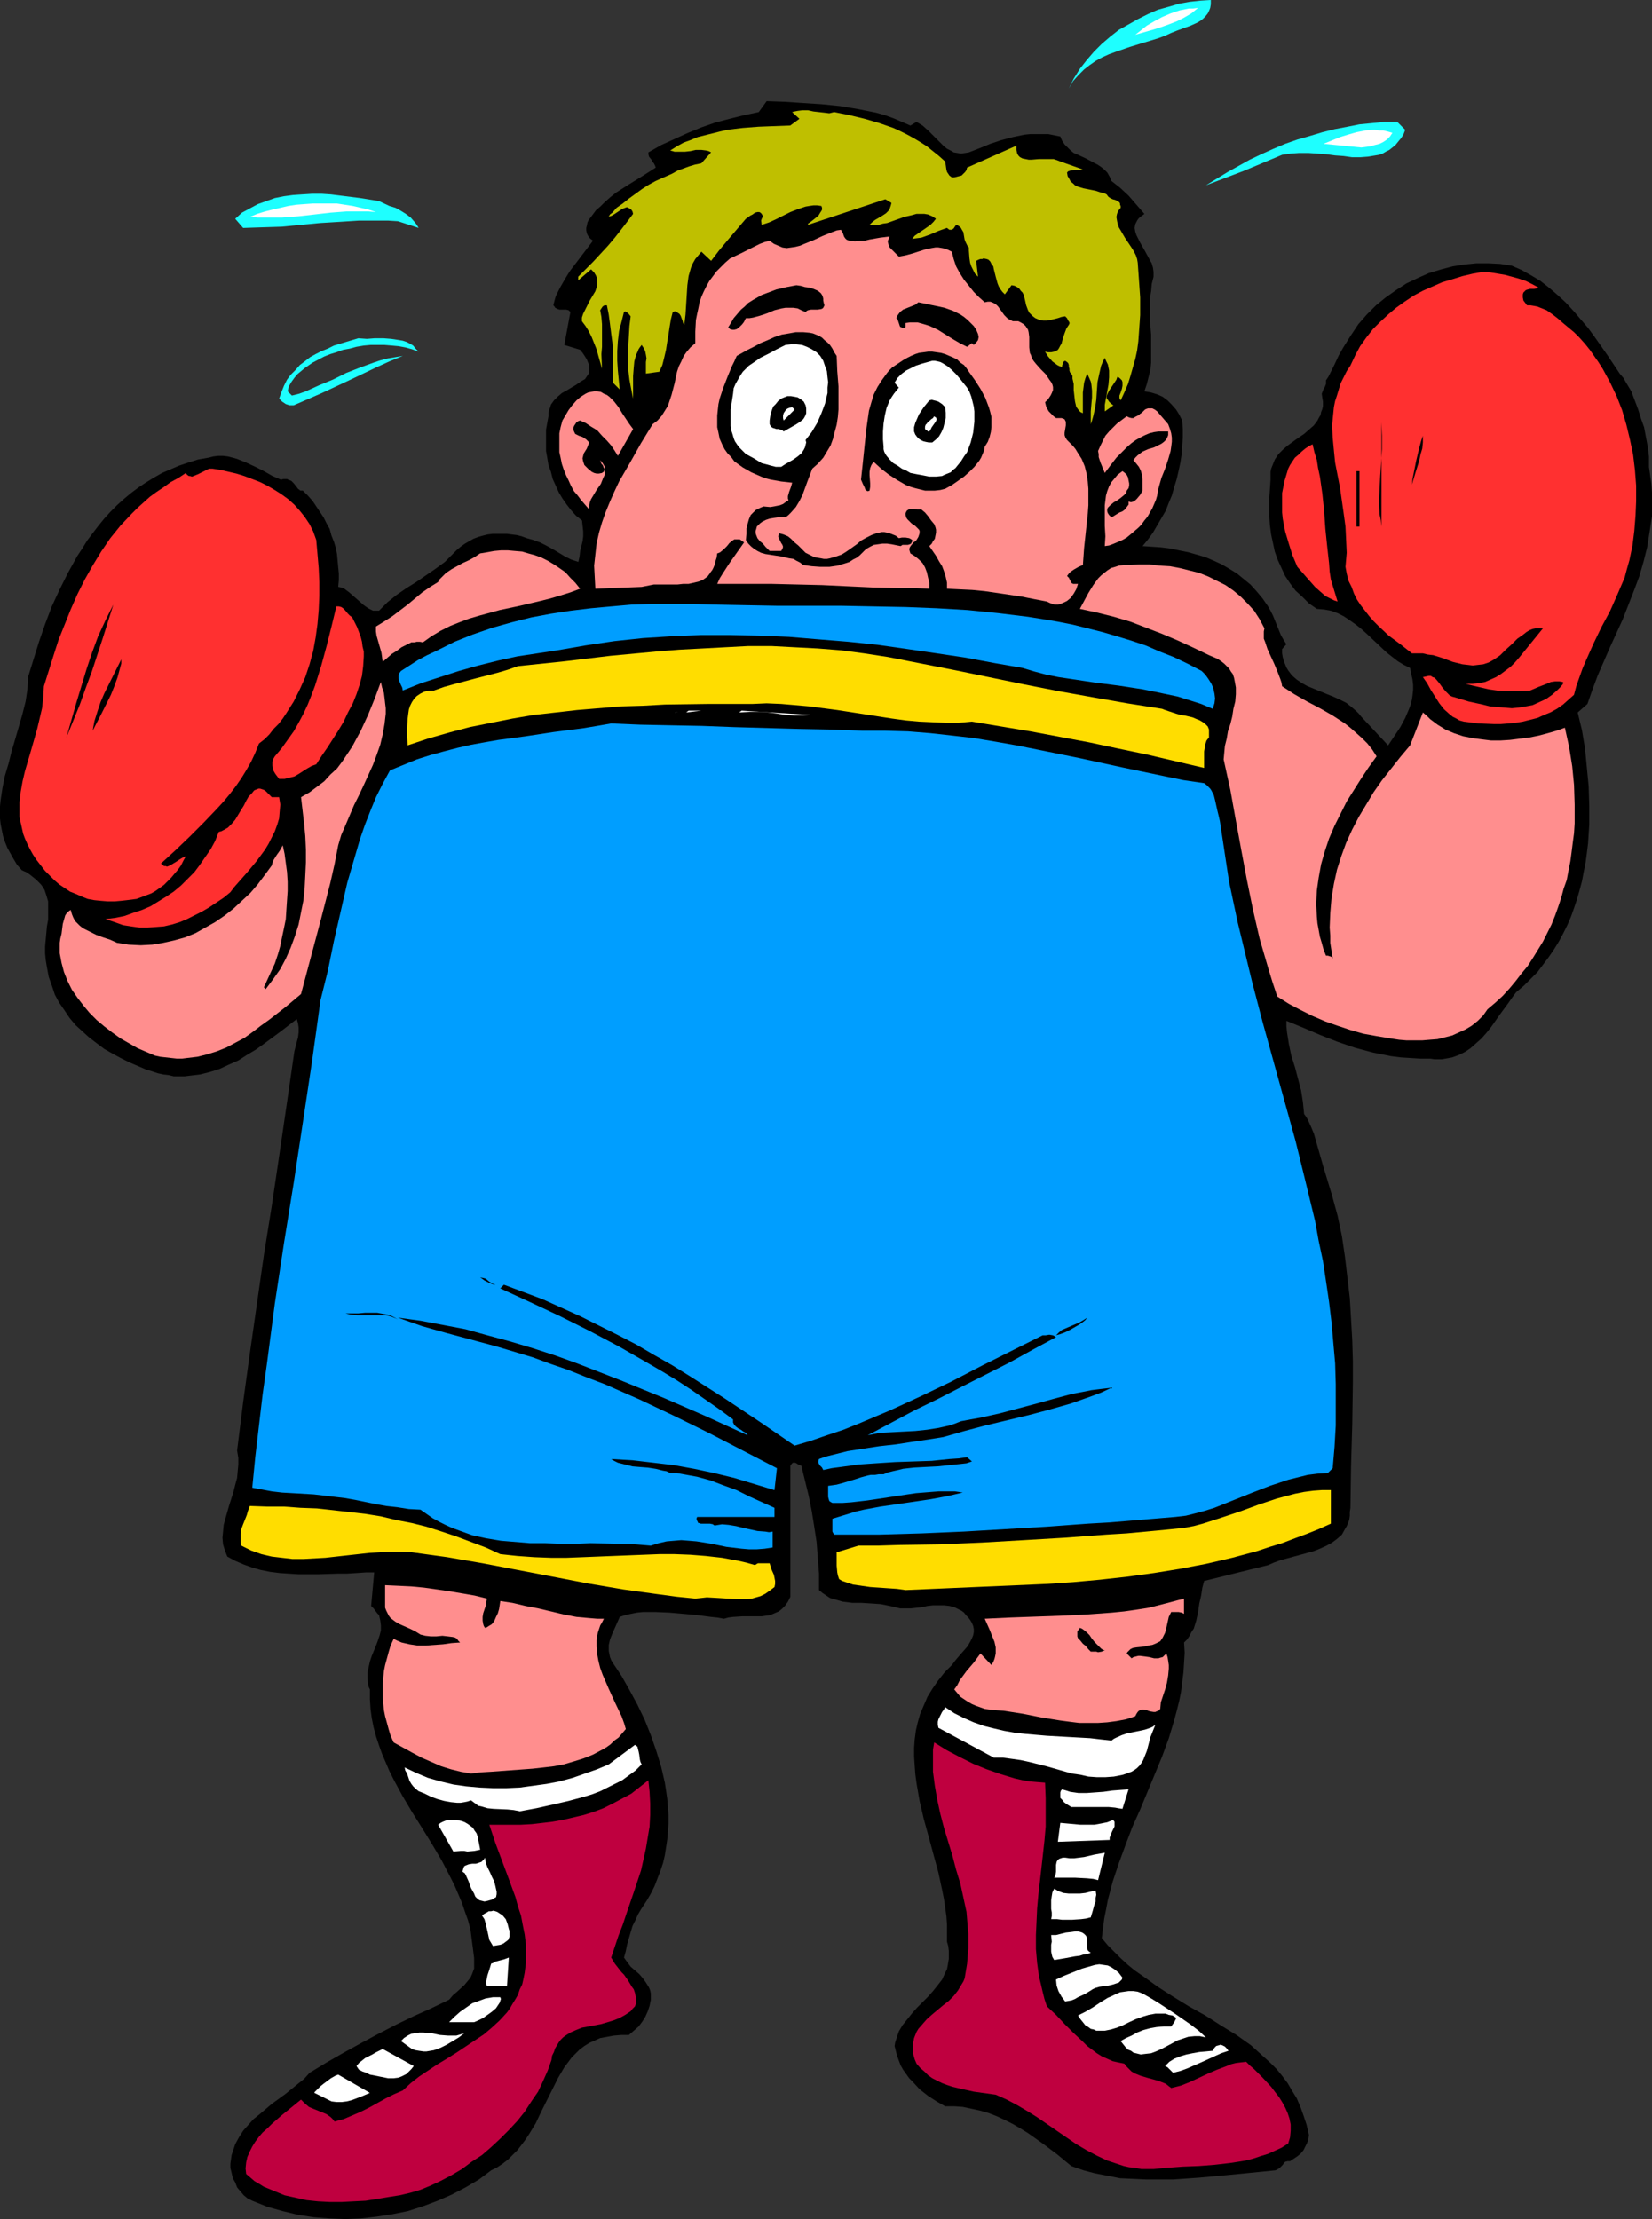
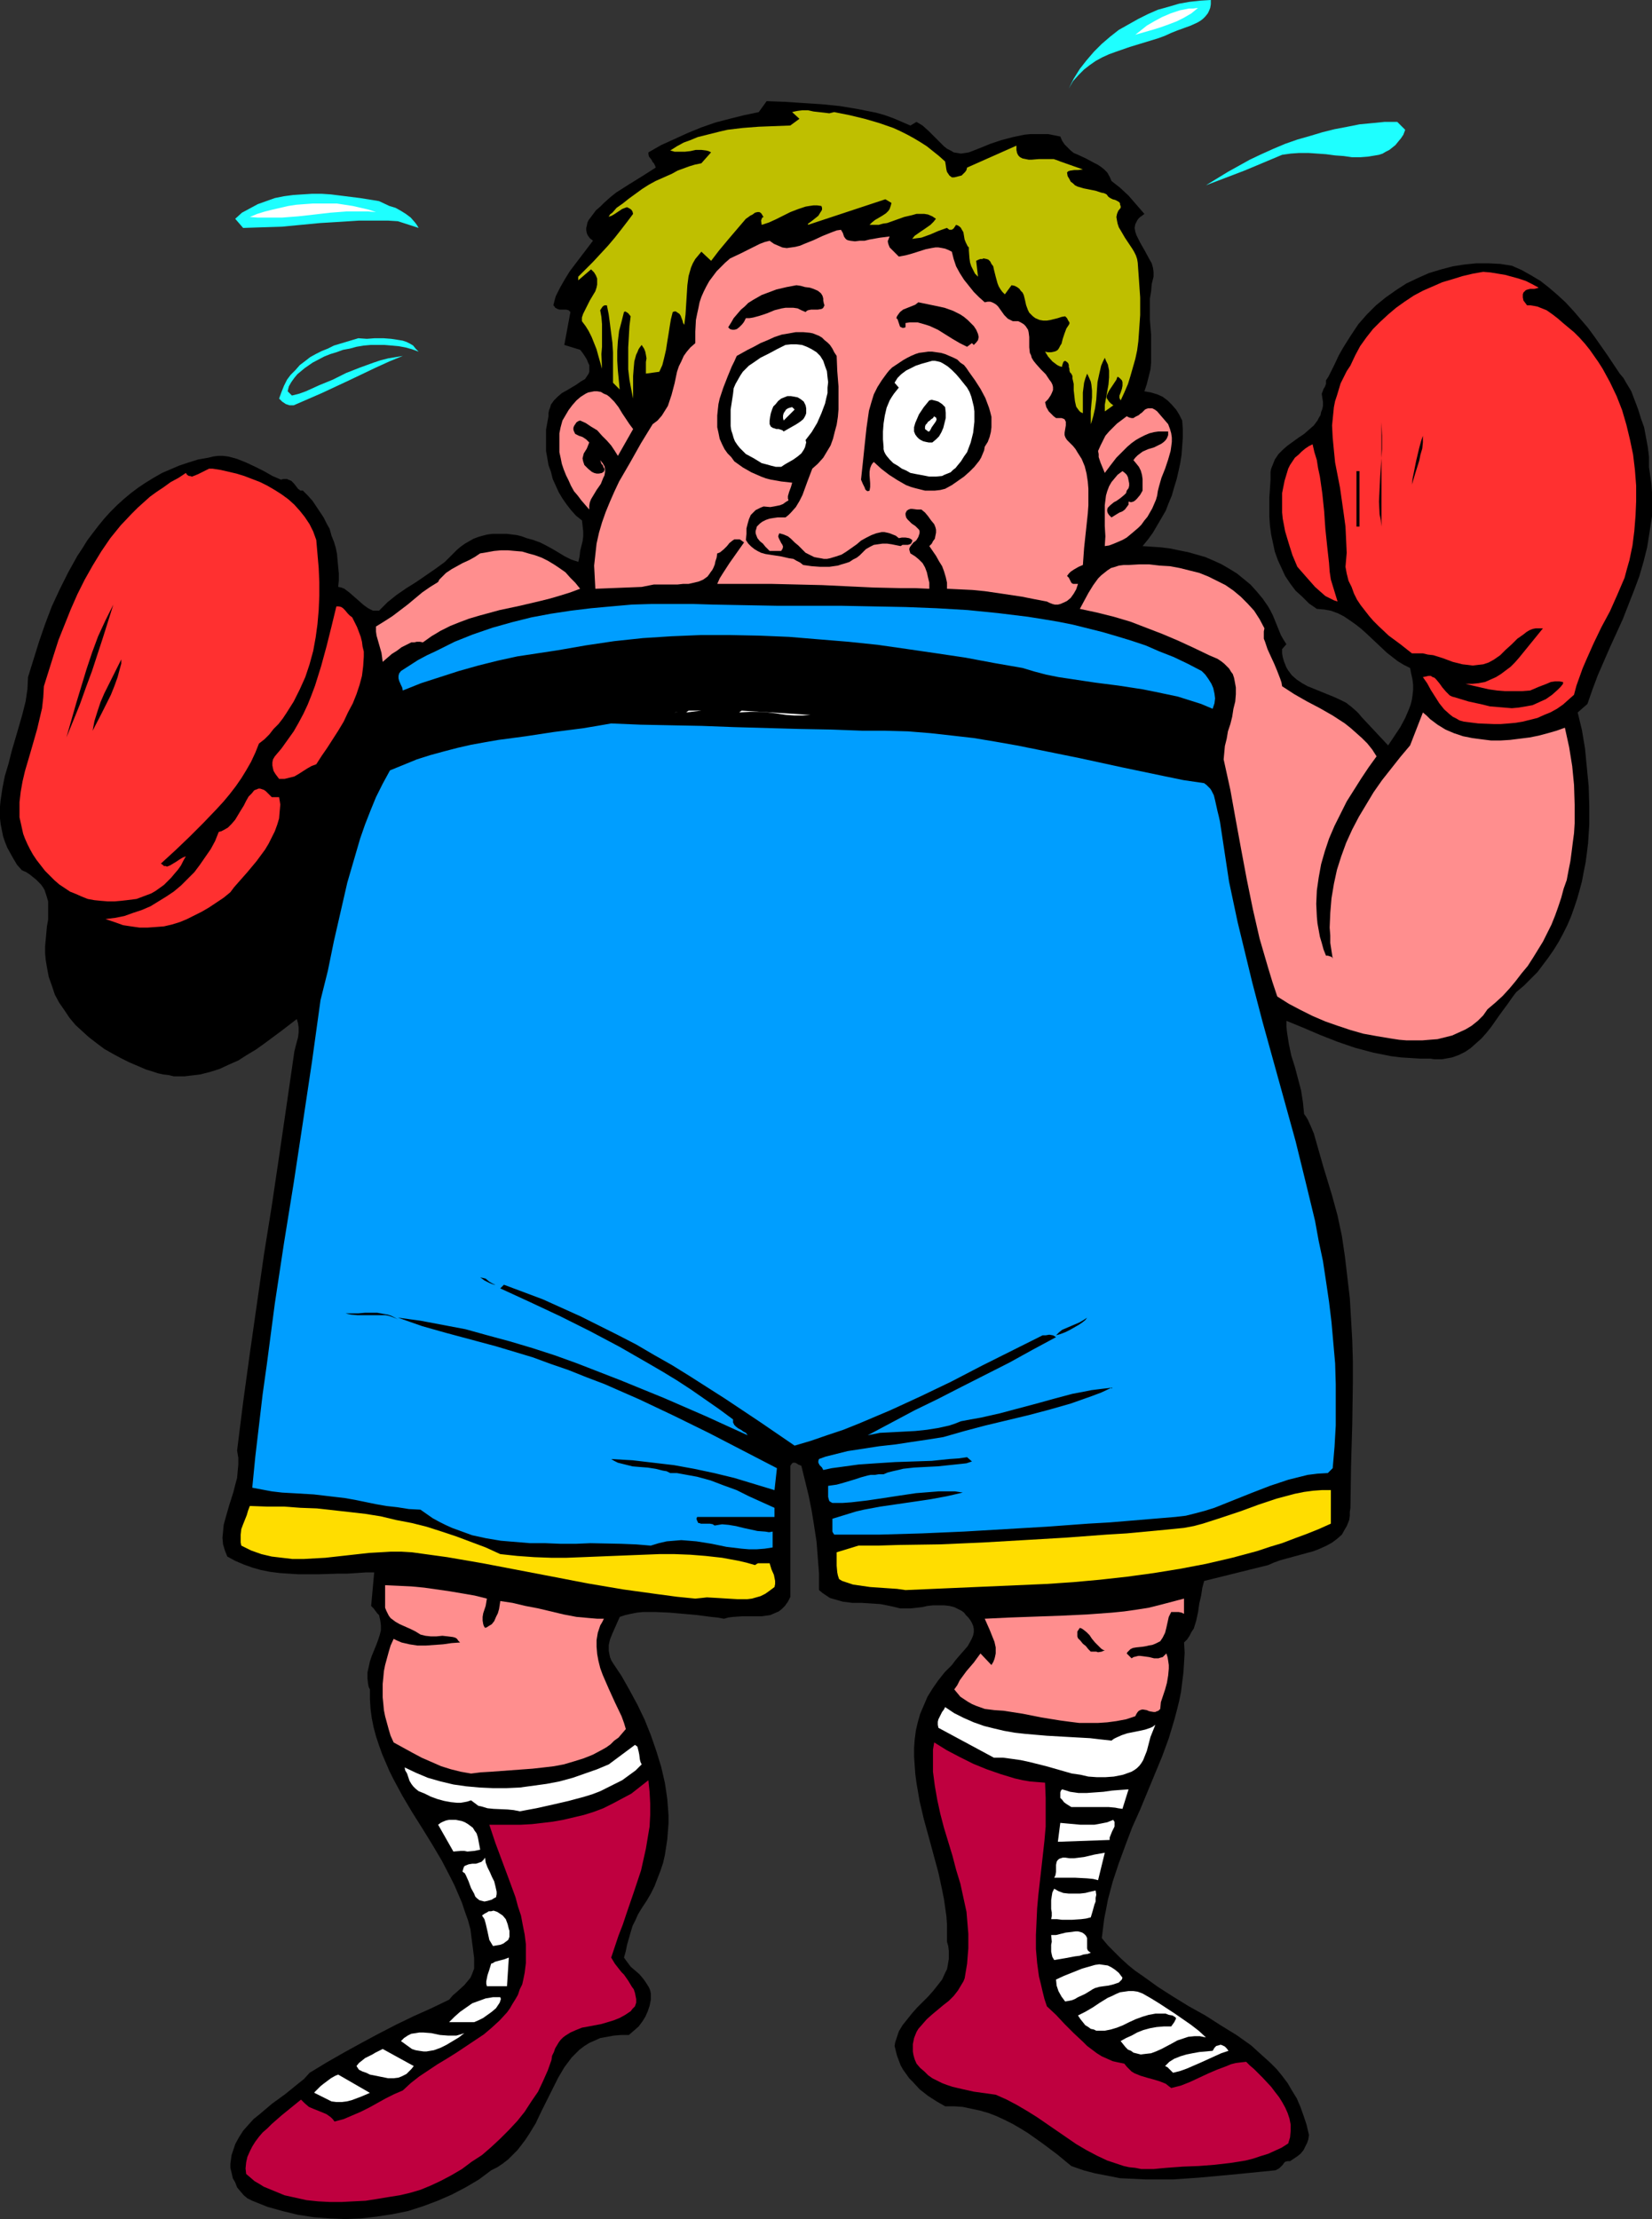
<svg xmlns="http://www.w3.org/2000/svg" xmlns:ns1="http://sodipodi.sourceforge.net/DTD/sodipodi-0.dtd" xmlns:ns2="http://www.inkscape.org/namespaces/inkscape" version="1.0" width="115.892mm" height="155.668mm" id="svg70" ns1:docname="Boxer 17.wmf">
  <rect width="100%" height="100%" fill="#333333" stroke="none" />
  <ns1:namedview id="namedview70" pagecolor="#ffffff" bordercolor="#000000" borderopacity="0.25" ns2:showpageshadow="2" ns2:pageopacity="0.0" ns2:pagecheckerboard="0" ns2:deskcolor="#d1d1d1" ns2:document-units="mm" />
  <defs id="defs1">
    <pattern id="WMFhbasepattern" patternUnits="userSpaceOnUse" width="6" height="6" x="0" y="0" />
  </defs>
  <path style="fill:#1effff;fill-opacity:1;fill-rule:evenodd;stroke:none" d="m 321.04,0 v 1.131 l -0.162,0.97 -0.323,0.808 -0.323,0.646 -0.646,0.808 -0.646,0.646 -0.646,0.485 -0.808,0.485 -1.777,0.808 -1.777,0.646 -1.777,0.646 -1.616,0.646 -1.777,0.808 -1.777,0.646 -3.716,1.131 -3.716,1.131 -3.716,1.293 -1.777,0.646 -1.777,0.808 -1.777,0.97 -1.616,1.131 -1.454,1.131 -1.454,1.454 -1.454,1.616 -1.131,1.939 1.293,-2.585 1.616,-2.585 1.777,-2.262 1.939,-2.262 2.1,-2.101 2.262,-1.939 2.262,-1.778 2.585,-1.454 2.585,-1.454 2.585,-1.293 2.585,-1.131 2.908,-0.808 2.747,-0.808 2.747,-0.485 2.908,-0.323 z" id="path1" />
  <path style="fill:#ffffff;fill-opacity:1;fill-rule:evenodd;stroke:none" d="m 317.647,2.101 -1.777,1.454 -1.939,1.131 -1.939,0.97 -2.1,0.808 -2.262,0.808 -2.1,0.646 -4.524,1.293 1.454,-1.131 1.616,-1.293 1.939,-1.131 2.1,-1.131 2.262,-0.97 2.424,-0.808 2.424,-0.485 h 1.131 z" id="path2" />
  <path style="fill:#000000;fill-opacity:1;fill-rule:evenodd;stroke:none" d="m 241.386,33.288 1.616,-0.97 0.808,0.485 0.808,0.485 1.616,1.454 1.616,1.616 1.616,1.616 0.808,0.808 0.808,0.646 0.969,0.485 0.808,0.485 0.969,0.162 0.969,0.162 1.131,-0.162 0.969,-0.162 2.908,-1.131 2.747,-1.131 2.908,-0.97 3.07,-0.808 3.07,-0.646 1.616,-0.162 h 1.616 1.454 1.616 l 1.616,0.323 1.616,0.323 0.485,1.131 0.646,0.97 0.808,0.808 0.808,0.808 0.808,0.646 1.131,0.485 2.1,0.97 2.1,1.131 0.969,0.485 0.969,0.646 0.808,0.646 0.808,0.808 0.646,1.131 0.485,1.131 2.262,1.778 2.262,2.101 2.1,2.424 2.1,2.424 -0.646,0.485 -0.485,0.323 -0.485,0.485 -0.323,0.485 -0.485,0.97 -0.162,0.97 0.162,0.97 0.323,0.97 0.485,0.97 0.485,0.97 1.293,2.262 1.131,2.101 0.646,1.131 0.323,1.131 0.162,1.131 v 1.293 l -0.485,1.939 -0.162,1.939 -0.323,1.939 v 1.939 3.717 l 0.323,3.878 v 3.717 1.778 1.939 l -0.162,1.778 -0.485,1.939 -0.485,1.939 -0.646,1.939 1.777,0.323 1.616,0.485 1.454,0.646 1.293,0.97 1.131,1.131 1.131,1.293 0.808,1.293 0.808,1.616 0.162,2.262 v 2.262 l -0.162,2.262 -0.162,2.262 -0.323,2.101 -0.485,2.262 -0.485,2.101 -0.646,2.101 -0.646,2.262 -0.808,1.939 -0.808,2.101 -1.131,1.939 -1.131,1.939 -1.131,1.939 -1.293,1.778 -1.454,1.778 2.424,0.162 2.424,0.162 2.585,0.323 2.262,0.485 2.424,0.485 2.262,0.646 2.262,0.646 2.262,0.97 2.1,0.97 1.939,1.131 2.1,1.293 1.777,1.454 1.777,1.454 1.616,1.778 1.616,1.939 1.454,2.101 0.646,1.131 0.646,1.293 2.1,5.171 0.646,1.131 0.808,1.293 -1.131,1.293 v 1.131 l 0.162,0.97 0.323,1.131 0.323,0.808 0.323,0.808 0.485,0.808 0.485,0.646 0.485,0.646 1.293,1.131 1.454,0.97 1.454,0.808 1.616,0.646 3.555,1.454 1.616,0.646 1.777,0.808 1.616,0.808 1.454,1.131 1.293,1.131 0.646,0.646 0.646,0.808 7.109,7.595 1.616,-2.424 1.616,-2.424 1.293,-2.424 0.969,-2.262 0.485,-1.293 0.323,-1.293 0.162,-1.131 0.162,-1.454 v -1.293 l -0.162,-1.454 -0.323,-1.454 -0.323,-1.616 -1.616,-0.808 -1.616,-0.97 -1.454,-1.131 -1.454,-1.131 -2.747,-2.585 -2.747,-2.585 -1.454,-1.293 -1.454,-1.131 -1.616,-1.131 -1.454,-0.97 -1.616,-0.808 -1.777,-0.646 -1.777,-0.323 -1.939,-0.162 -2.1,-1.454 -1.777,-1.778 -1.777,-1.616 -1.454,-1.939 -1.293,-1.939 -0.969,-2.101 -0.969,-2.101 -0.808,-2.262 -0.485,-2.262 -0.485,-2.262 -0.323,-2.424 -0.162,-2.424 v -2.262 -2.585 l 0.162,-2.424 0.162,-2.424 v -0.97 -1.131 l 0.162,-0.808 0.323,-0.808 0.323,-0.808 0.323,-0.808 0.969,-1.454 1.131,-1.131 1.293,-1.131 2.908,-2.101 1.454,-0.97 1.293,-1.131 1.293,-1.131 0.969,-1.293 0.323,-0.646 0.485,-0.808 0.162,-0.808 0.323,-0.808 0.162,-0.808 v -1.131 l -0.162,-0.97 -0.162,-1.131 0.323,-0.808 0.162,-0.485 0.323,-0.485 0.323,-0.808 v -0.97 l 0.646,-0.97 0.485,-0.97 1.131,-2.262 1.131,-2.424 0.646,-1.131 0.646,-1.131 1.939,-3.07 1.939,-2.909 2.262,-2.585 2.424,-2.424 2.585,-2.101 2.747,-1.939 2.747,-1.778 3.07,-1.454 2.908,-1.293 3.231,-0.97 3.07,-0.808 3.07,-0.485 3.231,-0.323 h 3.07 l 3.231,0.162 3.07,0.485 2.585,1.131 2.585,1.454 2.424,1.454 2.262,1.778 2.262,1.939 2.1,1.939 2.1,2.262 1.939,2.262 1.939,2.262 1.777,2.424 3.393,4.848 3.231,4.848 0.969,1.131 0.646,1.131 1.454,2.424 1.777,4.686 0.808,2.585 0.808,2.262 0.485,2.585 0.485,2.585 0.323,2.585 v 2.747 l 0.323,2.262 0.323,2.262 0.162,2.262 v 2.101 2.101 2.101 l -0.323,2.101 -0.323,2.101 -0.646,4.04 -0.969,3.878 -1.131,3.878 -1.454,3.878 -1.454,3.717 -1.454,3.717 -3.393,7.433 -3.231,7.433 -1.454,3.878 -1.293,3.717 -2.585,2.262 1.131,4.686 0.808,4.848 0.485,5.009 0.485,5.009 0.162,5.171 v 5.009 l -0.323,5.009 -0.323,2.585 -0.323,2.424 -0.485,2.424 -0.485,2.585 -0.646,2.424 -0.646,2.262 -0.808,2.424 -0.808,2.262 -0.969,2.262 -1.131,2.262 -1.131,2.101 -1.293,2.101 -1.454,2.101 -1.454,1.939 -1.454,1.939 -1.777,1.778 -1.777,1.778 -2.1,1.778 -0.969,1.293 -1.131,1.616 -2.262,3.07 -2.262,3.232 -1.293,1.616 -1.293,1.454 -1.454,1.293 -1.454,1.293 -1.454,0.97 -1.616,0.808 -1.777,0.646 -1.777,0.323 -0.969,0.162 h -0.969 -0.969 l -1.131,-0.162 h -2.585 l -2.585,-0.162 -2.585,-0.162 -2.585,-0.323 -2.424,-0.485 -2.424,-0.485 -2.424,-0.646 -2.424,-0.646 -4.686,-1.616 -4.524,-1.778 -4.524,-1.939 -4.362,-1.778 v 1.454 l 0.162,1.616 0.485,3.07 0.646,3.07 0.969,3.07 0.808,3.07 0.808,3.07 0.485,3.07 0.162,1.616 0.162,1.616 0.485,0.646 0.485,0.808 0.808,1.778 0.808,1.939 0.646,2.262 1.293,4.525 0.646,2.262 0.646,2.101 1.616,5.332 1.454,5.333 1.131,5.333 0.808,5.494 0.646,5.494 0.646,5.494 0.323,5.494 0.323,5.656 0.162,5.494 v 5.656 l -0.162,11.15 -0.323,11.15 -0.162,10.988 -0.162,1.131 v 0.97 l -0.162,1.131 -0.323,0.808 -0.323,0.808 -0.485,0.808 -0.808,1.454 -1.293,1.131 -1.293,0.97 -1.454,0.808 -1.777,0.808 -1.616,0.646 -1.777,0.485 -3.555,0.97 -3.555,0.97 -1.777,0.646 -1.454,0.646 -16.965,4.201 -0.485,1.778 -0.323,2.101 -0.485,2.101 -0.162,1.131 -0.162,1.131 -0.485,2.262 -0.646,2.101 -0.646,0.97 -0.485,0.97 -0.646,0.97 -0.808,0.808 0.162,2.747 -0.162,2.585 -0.162,2.585 -0.323,2.585 -0.323,2.585 -0.485,2.424 -0.646,2.585 -0.646,2.424 -1.454,4.848 -1.777,4.848 -1.939,4.686 -1.939,4.686 -1.939,4.686 -2.1,4.686 -1.777,4.686 -1.777,4.848 -1.616,4.848 -0.646,2.424 -0.646,2.424 -0.485,2.585 -0.485,2.424 -0.323,2.585 -0.323,2.585 1.616,1.939 1.777,1.778 1.616,1.616 1.939,1.778 1.777,1.454 2.1,1.454 4.039,2.909 4.039,2.585 4.201,2.585 4.362,2.424 4.039,2.585 4.201,2.585 3.878,2.747 1.777,1.616 1.616,1.454 1.777,1.616 1.616,1.616 1.454,1.778 1.454,1.939 1.131,1.939 1.293,2.101 0.969,2.262 0.808,2.262 0.808,2.424 0.646,2.747 -0.162,1.131 -0.323,0.97 -0.485,0.97 -0.485,0.97 -0.808,0.97 -0.808,0.646 -0.969,0.646 -0.969,0.646 h -0.646 l -0.646,0.162 -0.323,0.323 -0.323,0.485 -0.323,0.323 -0.485,0.485 -0.485,0.323 -0.646,0.323 -1.616,0.162 -1.616,0.162 -3.231,0.323 -6.624,0.646 -7.109,0.646 -6.948,0.485 h -3.555 -3.555 l -3.393,-0.162 -3.555,-0.162 -3.231,-0.646 -3.393,-0.646 -3.07,-0.808 -3.231,-1.131 -3.716,-3.07 -3.878,-2.909 -3.878,-2.747 -2.1,-1.293 -1.939,-1.131 -2.262,-1.131 -2.1,-0.97 -2.1,-0.808 -2.262,-0.646 -2.262,-0.485 -2.262,-0.485 -2.262,-0.162 h -2.424 l -2.262,-1.293 -2.262,-1.454 -2.262,-1.778 -1.777,-1.939 -0.969,-0.97 -0.808,-1.131 -0.808,-1.131 -0.646,-1.131 -0.485,-1.293 -0.485,-1.293 -0.323,-1.293 -0.323,-1.293 0.162,-0.97 0.323,-0.97 0.646,-1.939 0.969,-1.616 1.293,-1.616 1.293,-1.616 1.293,-1.454 1.454,-1.454 1.454,-1.454 1.293,-1.454 1.293,-1.616 1.131,-1.454 0.808,-1.778 0.485,-0.97 0.162,-0.808 0.162,-0.97 0.162,-0.97 v -1.131 -0.97 l -0.162,-1.293 -0.323,-1.131 v -2.262 -2.262 l -0.162,-2.262 -0.323,-2.262 -0.323,-2.262 -0.485,-2.424 -0.969,-4.525 -2.585,-9.534 -1.293,-4.686 -1.131,-4.848 -0.808,-4.686 -0.323,-2.424 -0.162,-2.262 -0.162,-2.424 v -2.262 l 0.162,-2.262 0.323,-2.424 0.485,-2.101 0.646,-2.262 0.969,-2.262 0.969,-2.262 1.293,-2.101 1.454,-2.101 1.777,-2.262 1.939,-1.939 0.969,-1.293 0.969,-1.131 1.131,-1.293 1.131,-1.293 0.808,-1.454 0.323,-0.646 0.323,-0.808 0.162,-0.808 v -0.808 l -0.162,-0.808 -0.323,-0.808 -0.485,-0.808 -0.485,-0.646 -0.646,-0.646 -0.485,-0.646 -0.646,-0.485 -0.646,-0.323 -1.293,-0.646 -1.293,-0.323 -1.454,-0.162 h -1.293 -1.616 l -1.454,0.162 -1.454,0.323 -2.908,0.323 h -1.454 -1.454 l -1.293,-0.323 -1.454,-0.323 -2.424,-0.485 -2.424,-0.162 -2.585,-0.162 h -2.424 l -2.585,-0.323 -1.131,-0.323 -1.131,-0.323 -1.131,-0.323 -0.969,-0.646 -0.969,-0.646 -0.969,-0.808 v -4.363 l -0.323,-4.201 -0.323,-4.201 -0.646,-4.201 -0.646,-4.04 -0.808,-4.04 -1.939,-7.918 -0.808,-0.323 -0.485,-0.323 -0.323,-0.162 h -0.323 -0.323 l -0.323,0.323 -0.323,0.485 v -0.162 34.904 l -0.646,1.293 -0.808,1.131 -0.808,0.808 -0.808,0.646 -1.131,0.485 -1.131,0.485 -1.131,0.162 -1.131,0.162 h -2.585 -2.585 l -2.424,0.162 -1.293,0.162 -1.131,0.323 -1.777,-0.323 -1.616,-0.162 -3.716,-0.485 -3.555,-0.323 -3.716,-0.323 -3.716,-0.162 h -1.777 -1.616 l -1.616,0.162 -1.616,0.323 -1.454,0.323 -1.454,0.485 -0.646,1.454 -0.646,1.454 -0.646,1.454 -0.646,1.616 -0.323,1.454 v 0.808 0.808 l 0.162,0.808 0.162,0.808 0.323,0.808 0.485,0.808 2.262,3.393 2.1,3.717 2.1,3.878 1.939,4.04 1.616,4.04 1.454,4.201 1.293,4.201 0.969,4.201 0.323,2.101 0.323,2.262 0.162,2.101 0.162,2.101 v 2.262 l -0.162,2.101 -0.162,2.101 -0.323,2.101 -0.323,2.101 -0.485,2.101 -0.646,1.939 -0.808,2.101 -0.808,2.101 -0.969,1.939 -1.131,1.939 -1.293,1.939 -0.969,1.616 -0.646,1.454 -0.808,1.616 -0.485,1.616 -0.969,3.393 -0.323,1.616 -0.485,1.778 0.808,1.131 0.969,1.293 1.131,0.97 1.131,0.97 0.969,1.131 0.808,1.131 0.808,1.293 0.323,0.808 0.162,0.808 v 1.616 l -0.323,1.616 -0.485,1.454 -0.646,1.454 -0.808,1.293 -0.969,1.293 -1.293,1.131 -1.293,1.131 h -2.1 l -1.939,0.162 -1.777,0.323 -1.777,0.323 -1.454,0.646 -1.454,0.646 -1.293,0.808 -1.293,0.97 -1.131,1.131 -0.969,0.97 -0.969,1.293 -0.969,1.293 -1.616,2.747 -1.454,2.909 -3.07,6.14 -1.454,3.07 -1.777,2.909 -0.969,1.454 -0.969,1.293 -1.131,1.454 -1.131,1.131 -1.293,1.293 -1.454,1.131 -1.454,0.97 -1.616,0.808 -3.231,2.424 -3.555,2.101 -3.716,1.939 -3.716,1.616 -3.878,1.454 -4.039,1.293 -4.039,0.808 -4.201,0.646 -4.201,0.485 -4.039,0.162 -4.201,-0.162 -4.201,-0.323 -4.201,-0.646 -4.039,-0.97 -4.039,-1.131 -4.039,-1.616 -1.293,-0.646 -0.969,-0.808 -0.969,-1.131 -0.808,-0.97 -0.485,-1.293 -0.646,-1.131 -0.323,-1.454 -0.323,-1.293 v -1.131 l 0.162,-1.131 0.162,-1.131 0.323,-0.97 0.646,-1.939 0.969,-1.778 1.131,-1.778 1.293,-1.454 1.454,-1.616 1.616,-1.293 3.231,-2.747 3.555,-2.585 3.393,-2.747 1.616,-1.293 1.454,-1.616 4.524,-2.747 4.524,-2.585 4.686,-2.585 4.524,-2.424 4.686,-2.424 4.686,-2.262 4.686,-2.101 4.686,-2.262 0.969,-1.131 1.131,-0.97 1.939,-1.778 0.808,-0.97 0.808,-0.97 0.485,-1.131 0.485,-1.293 v -2.747 l -0.323,-2.585 -0.323,-2.424 -0.323,-2.585 -0.646,-2.424 -0.808,-2.262 -0.808,-2.424 -0.969,-2.262 -0.969,-2.262 -1.131,-2.262 -2.262,-4.363 -2.585,-4.363 -2.585,-4.201 -2.747,-4.363 -2.585,-4.363 -2.262,-4.201 -1.131,-2.262 -1.939,-4.525 -0.808,-2.262 -0.808,-2.424 -0.646,-2.424 -0.485,-2.424 -0.323,-2.424 -0.162,-2.585 v -2.585 l -0.323,-0.646 -0.162,-0.808 -0.162,-1.454 v -1.616 l 0.323,-1.454 0.323,-1.454 0.485,-1.454 1.131,-2.747 0.485,-1.293 0.485,-1.454 0.323,-1.293 v -1.293 l -0.162,-1.293 -0.323,-1.454 -0.485,-0.485 -0.485,-0.646 -0.485,-0.646 -0.646,-0.646 0.808,-8.888 h -2.262 l -2.424,0.162 -2.585,0.162 h -2.424 l -5.17,0.162 h -5.17 l -2.585,-0.162 -2.424,-0.162 -2.585,-0.323 -2.424,-0.485 -2.262,-0.646 -2.262,-0.808 -2.262,-0.97 -2.1,-1.131 -0.646,-1.616 -0.485,-1.616 -0.162,-1.778 0.162,-1.616 0.162,-1.778 0.485,-1.778 0.969,-3.393 1.131,-3.555 0.485,-1.939 0.485,-1.778 0.162,-1.778 0.162,-1.778 v -1.778 l -0.323,-1.939 1.616,-12.927 1.777,-12.927 3.716,-26.016 2.1,-13.089 1.939,-13.089 1.939,-13.25 1.939,-13.412 0.162,-1.131 0.323,-1.293 0.646,-2.424 0.162,-1.293 v -1.293 l -0.162,-1.131 -0.323,-1.131 -4.201,3.232 -4.362,3.232 -2.262,1.616 -2.424,1.454 -2.262,1.454 -2.585,1.131 -2.424,1.131 -2.585,0.808 -2.585,0.646 -2.747,0.323 -1.293,0.162 H 47.502 46.047 l -1.293,-0.323 -1.454,-0.162 -1.454,-0.323 -1.454,-0.485 -1.616,-0.485 -2.262,-0.97 -2.262,-0.97 -2.262,-1.131 -2.1,-1.131 -2.262,-1.293 -1.939,-1.454 -2.1,-1.616 -1.777,-1.616 -1.777,-1.616 -1.616,-1.939 -1.293,-1.939 -1.454,-2.101 -1.131,-2.101 -0.808,-2.424 -0.808,-2.262 -0.485,-2.585 -0.323,-1.939 -0.162,-1.778 v -1.778 l 0.162,-1.778 0.323,-3.555 0.323,-1.778 v -1.616 -1.616 -1.616 l -0.485,-1.616 -0.485,-1.454 -0.485,-0.808 -0.485,-0.646 -0.646,-0.646 L 9.533,233.176 8.725,232.53 7.917,231.883 6.948,231.237 5.817,230.752 4.524,229.298 3.555,227.682 2.747,226.228 1.939,224.773 1.293,223.157 0.808,221.703 0.485,220.087 0.162,218.471 0,217.017 v -1.616 -1.616 l 0.162,-1.616 0.485,-3.232 0.646,-3.232 0.969,-3.232 0.808,-3.232 1.939,-6.625 0.969,-3.393 0.808,-3.232 0.485,-3.232 0.162,-3.232 1.454,-4.686 1.454,-4.686 1.616,-4.686 1.777,-4.686 2.1,-4.525 2.262,-4.525 2.424,-4.363 1.293,-1.939 1.293,-2.101 1.454,-1.939 1.616,-2.101 1.454,-1.778 1.616,-1.778 1.777,-1.778 1.777,-1.616 1.939,-1.616 1.939,-1.454 1.939,-1.293 2.1,-1.293 2.262,-1.293 2.262,-0.97 2.262,-0.97 2.424,-0.808 2.585,-0.808 2.747,-0.485 1.293,-0.323 1.293,-0.162 h 1.293 l 1.293,0.162 1.293,0.323 1.131,0.323 2.424,0.97 2.424,1.131 2.262,1.131 2.262,1.293 2.262,0.97 0.646,-0.162 h 0.485 0.485 l 0.323,0.162 0.808,0.323 0.646,0.646 0.646,0.808 0.485,0.646 0.646,0.485 h 0.323 0.323 l 1.293,1.293 1.293,1.454 0.969,1.454 0.969,1.454 0.969,1.454 0.808,1.616 0.808,1.454 0.485,1.778 0.646,1.616 0.485,1.616 0.323,1.616 0.162,1.778 0.162,1.778 0.162,1.616 v 1.778 l -0.162,1.778 0.808,0.162 0.808,0.323 1.293,0.97 1.293,1.131 1.293,1.131 1.293,1.131 1.131,0.808 0.646,0.323 0.646,0.323 h 0.808 0.808 l 1.131,-1.131 1.131,-1.131 2.424,-1.939 2.585,-1.778 2.585,-1.616 2.585,-1.778 2.585,-1.778 2.424,-1.778 1.131,-1.131 1.131,-1.131 0.969,-0.97 0.969,-0.808 1.131,-0.808 1.131,-0.646 1.131,-0.646 1.293,-0.485 1.131,-0.323 1.293,-0.323 1.293,-0.162 h 1.293 1.293 1.293 l 1.293,0.162 1.293,0.162 1.293,0.323 1.293,0.485 1.777,0.485 1.777,0.646 1.616,0.808 1.777,0.97 3.231,1.939 1.616,0.808 1.939,0.646 0.323,-1.454 0.162,-1.454 0.323,-1.293 0.323,-1.293 0.162,-1.293 v -1.293 l -0.162,-1.454 -0.162,-1.454 -1.616,-1.293 -1.293,-1.454 -1.131,-1.454 -1.131,-1.616 -0.969,-1.616 -0.808,-1.778 -0.808,-1.778 -0.485,-1.939 -0.646,-1.778 -0.323,-1.939 -0.323,-1.778 v -1.939 -1.939 -1.778 l 0.323,-1.778 0.323,-1.778 v -0.808 l 0.162,-0.808 0.323,-0.808 0.162,-0.646 0.808,-1.131 0.969,-0.97 1.131,-0.97 1.454,-0.808 2.424,-1.454 1.131,-0.808 1.131,-0.646 0.646,-0.97 0.323,-0.485 0.162,-0.485 V 98.086 97.439 96.793 l -0.323,-0.646 -0.323,-0.808 -0.485,-0.808 -0.646,-0.97 -0.646,-0.808 -4.201,-1.293 1.616,-8.726 -0.485,-0.485 -0.646,-0.162 h -1.777 l -0.485,-0.162 -0.646,-0.323 -0.162,-0.323 -0.323,-0.323 0.323,-1.293 0.323,-1.131 1.131,-2.262 1.293,-2.262 1.293,-2.101 3.07,-4.04 3.07,-4.04 -0.808,-0.646 -0.485,-0.646 -0.323,-0.646 -0.162,-0.808 v -0.646 l 0.162,-0.646 0.162,-0.808 0.323,-0.646 0.969,-1.293 0.969,-1.293 1.131,-0.97 0.969,-0.97 1.616,-1.454 1.616,-1.293 3.555,-2.262 3.393,-2.101 3.555,-2.262 -0.162,-0.485 -0.323,-0.646 -0.323,-0.323 -0.323,-0.646 -0.646,-0.808 -0.162,-0.646 V 40.398 l 3.393,-1.939 3.555,-1.616 3.555,-1.616 3.555,-1.454 3.716,-1.293 3.716,-0.97 3.878,-0.97 3.878,-0.808 2.1,-2.909 4.686,0.162 4.847,0.323 5.009,0.323 4.847,0.485 4.847,0.808 2.424,0.485 2.424,0.485 2.262,0.646 2.262,0.808 2.262,0.97 z" id="path3" />
  <path style="fill:#bfbf00;fill-opacity:1;fill-rule:evenodd;stroke:none" d="m 250.595,42.822 0.162,0.97 0.162,1.131 0.162,0.646 0.323,0.485 0.323,0.485 0.646,0.485 h 0.646 l 0.646,-0.162 0.646,-0.162 0.646,-0.162 0.485,-0.485 0.485,-0.485 0.323,-0.485 0.162,-0.646 13.087,-5.817 v 1.131 l 0.162,0.808 0.323,0.646 0.485,0.485 0.646,0.323 0.808,0.162 0.808,0.162 h 0.808 l 1.939,-0.162 h 1.939 1.131 0.808 l 0.969,0.323 0.808,0.323 5.978,2.101 -1.293,0.162 h -0.969 l -1.131,0.162 -0.485,0.162 -0.323,0.323 0.162,0.97 0.485,0.808 0.323,0.646 0.646,0.485 0.485,0.485 0.646,0.323 1.616,0.485 3.231,0.646 1.454,0.485 0.808,0.162 0.646,0.323 0.485,0.646 0.485,0.323 0.646,0.323 0.646,0.162 0.646,0.323 0.485,0.323 0.162,0.323 v 0.323 l 0.162,0.323 v 0.485 l -0.646,0.808 -0.323,0.808 -0.162,0.808 0.162,0.97 0.162,0.808 0.323,0.97 0.485,0.808 1.131,1.939 0.646,0.97 1.293,1.939 0.485,0.808 0.485,0.97 0.323,0.97 0.162,0.97 0.323,4.525 0.323,4.686 v 4.686 l -0.323,4.686 -0.162,2.262 -0.323,2.424 -0.485,2.262 -0.646,2.262 -0.646,2.262 -0.646,2.101 -0.969,2.262 -0.969,2.101 -0.162,-0.323 -0.162,-0.323 v -0.646 l 0.323,-0.808 0.323,-0.97 0.162,-0.808 v -0.97 l -0.162,-0.485 -0.323,-0.323 -0.323,-0.323 -0.485,-0.323 -0.162,0.323 -0.162,0.485 -0.646,0.97 -0.323,0.485 -0.323,0.485 -0.646,0.97 -0.485,0.97 -0.162,0.485 v 0.485 l 0.323,0.485 0.323,0.485 0.485,0.485 0.646,0.485 -2.262,1.616 v -1.778 l 0.323,-1.778 0.646,-3.555 0.162,-1.939 v -1.778 l -0.162,-0.808 -0.162,-0.808 -0.485,-0.97 -0.323,-0.808 -0.485,0.97 -0.485,1.131 -0.485,2.101 -0.485,2.262 -0.162,2.262 -0.162,2.424 -0.323,2.262 -0.485,2.101 -0.323,1.131 -0.323,0.97 v -1.616 -1.778 l 0.162,-1.939 0.162,-1.778 v -1.778 l -0.162,-1.616 -0.162,-0.808 -0.646,-1.454 -0.323,-0.646 -0.485,1.293 -0.323,1.131 -0.162,1.293 -0.162,1.293 v 2.585 2.909 l -0.646,-0.323 -0.323,-0.323 -0.485,-0.646 -0.323,-0.485 -0.323,-1.454 -0.162,-1.454 -0.162,-1.454 v -1.616 l -0.323,-1.454 v -0.646 l -0.323,-0.646 -0.323,-0.323 -0.162,-0.485 v -0.485 l -0.162,-0.485 V 96.793 l -0.162,-0.485 -0.323,-0.323 -0.485,-0.323 -0.323,0.162 -0.162,0.162 -0.162,0.485 -0.162,0.485 v 0.323 l -0.646,-0.162 -0.646,-0.323 -0.646,-0.485 -0.646,-0.485 -1.131,-1.293 -0.808,-1.293 0.808,0.162 h 0.808 l 0.808,-0.162 0.485,-0.162 0.485,-0.323 0.323,-0.485 0.323,-0.646 0.323,-0.485 0.323,-1.293 0.485,-1.454 0.485,-1.293 0.323,-0.485 0.323,-0.485 0.162,-0.323 v -0.323 l -0.323,-0.485 -0.323,-0.646 -0.485,-0.485 -0.969,0.162 -0.969,0.323 -1.939,0.485 -0.969,0.162 h -0.969 l -0.969,-0.162 -1.131,-0.485 -0.646,-0.485 -0.485,-0.485 -0.485,-0.485 -0.323,-0.646 -0.485,-1.293 -0.323,-1.454 -0.323,-1.293 -0.323,-0.646 -0.485,-0.485 -0.323,-0.485 -0.646,-0.485 -0.646,-0.323 -0.808,-0.162 -1.777,2.424 -0.646,-0.646 -0.485,-0.646 -0.485,-0.808 -0.323,-0.808 -0.485,-1.778 -0.485,-1.939 -0.162,-0.808 -0.485,-0.646 -0.323,-0.646 -0.485,-0.485 -0.485,-0.162 -0.808,-0.162 -0.323,0.162 h -0.485 l -0.485,0.162 -0.646,0.323 0.485,4.201 -0.808,-0.808 -0.485,-0.97 -0.485,-0.97 -0.323,-0.97 -0.162,-1.131 -0.162,-2.101 v -0.808 l -0.323,-0.323 -0.162,-0.323 -0.323,-0.646 -0.323,-0.808 -0.162,-0.97 -0.162,-0.97 -0.485,-0.808 -0.162,-0.323 -0.323,-0.323 -0.485,-0.323 -0.485,-0.162 -0.646,0.97 -0.485,0.323 h -0.323 -0.323 l -0.646,-0.485 -2.262,0.808 -2.262,0.97 -2.262,0.808 -1.293,0.162 -1.131,0.162 0.646,-0.808 1.616,-1.131 0.969,-0.646 1.616,-1.131 0.808,-0.808 0.646,-0.808 -0.969,-0.646 -1.131,-0.485 -0.969,-0.162 h -1.131 -0.969 l -1.131,0.323 -2.1,0.485 -2.262,0.808 -2.262,0.808 -1.131,0.162 -1.131,0.323 h -1.293 -1.131 l 0.646,-0.646 0.808,-0.646 1.939,-1.131 0.969,-0.646 0.646,-0.646 0.323,-0.485 0.162,-0.485 0.162,-0.485 0.162,-0.646 -1.616,-0.97 -20.519,6.787 V 59.466 59.304 l 0.485,-0.323 0.646,-0.485 0.808,-0.646 0.808,-0.646 0.485,-0.808 0.323,-0.485 0.162,-0.323 v -0.485 l -0.162,-0.485 -1.131,-0.162 h -0.969 l -1.131,0.162 -0.969,0.162 -1.939,0.646 -2.1,0.808 -1.939,0.97 -1.939,0.97 -1.777,0.808 -1.939,0.646 -0.162,-1.131 0.162,-0.485 0.162,-0.323 0.323,-0.162 -0.323,-0.485 -0.162,-0.323 -0.323,-0.323 -0.323,-0.162 h -0.485 l -0.646,0.162 -0.646,0.485 -0.646,0.323 -0.646,0.485 -0.485,0.323 -4.686,5.494 -2.424,2.909 -2.1,2.747 -2.585,-2.424 -0.808,0.97 -0.808,0.97 -0.646,1.131 -0.485,1.131 -0.323,1.131 -0.323,1.131 -0.323,2.424 -0.162,2.585 -0.162,2.585 -0.162,2.585 -0.323,2.747 -0.323,-0.485 -0.162,-0.646 -0.485,-1.293 -0.323,-0.485 -0.485,-0.323 -0.485,-0.323 h -0.323 l -0.485,0.162 -0.485,1.939 -0.323,1.939 -0.323,2.101 -0.323,1.939 -0.323,2.101 -0.485,2.101 -0.485,1.939 -0.808,1.778 -3.555,0.485 v -1.131 -0.97 -0.97 l 0.162,-0.97 -0.162,-0.97 -0.162,-0.808 -0.323,-0.808 -0.323,-0.485 -0.323,-0.485 -0.485,0.646 -0.323,0.485 -0.323,0.808 -0.323,0.646 -0.485,1.778 -0.162,1.778 -0.162,2.101 v 1.939 4.04 l -0.485,-2.424 -0.485,-2.585 -0.323,-2.747 v -2.909 -2.909 l 0.162,-2.747 0.162,-2.909 0.323,-2.585 -0.646,-0.808 -0.485,-0.323 -0.323,-0.162 -0.323,0.162 -0.646,2.585 -0.646,2.424 -0.323,2.747 -0.162,2.585 v 2.585 l 0.162,2.585 0.485,5.009 -1.777,-1.778 v -2.747 -2.585 -2.747 l -0.162,-2.585 -0.323,-2.424 -0.323,-2.585 -0.323,-2.424 -0.485,-2.424 h -0.485 -0.162 l -0.485,0.323 -0.646,0.97 0.323,1.778 0.162,1.939 v 3.878 2.101 l -0.162,1.939 0.162,3.878 -0.969,-3.393 -0.485,-1.778 -0.646,-1.616 -0.646,-1.616 -0.808,-1.616 -0.808,-1.293 -0.969,-1.293 v -0.97 l 0.323,-0.97 0.808,-1.616 0.969,-1.939 0.969,-1.616 0.485,-0.808 0.323,-0.97 0.162,-0.808 v -0.808 -0.808 l -0.323,-0.808 -0.485,-0.808 -0.808,-0.808 -3.393,2.909 v -0.97 l 1.939,-1.939 1.939,-1.939 4.039,-4.363 1.777,-2.101 1.777,-2.262 1.616,-2.101 1.454,-1.939 -0.162,-0.646 -0.323,-0.485 -0.485,-0.323 -0.323,-0.162 -0.323,-0.162 -0.485,0.162 -0.808,0.323 -0.969,0.646 -0.969,0.646 -0.808,0.485 -0.485,0.162 -0.323,0.162 0.323,-0.646 0.646,-0.485 1.131,-1.293 1.616,-1.131 1.616,-1.293 3.555,-2.585 1.777,-1.131 1.777,-0.97 2.908,-1.293 1.454,-0.646 1.454,-0.808 3.07,-1.131 1.616,-0.485 1.616,-0.323 2.585,-2.909 -0.646,-0.323 -0.646,-0.162 -1.293,-0.162 h -1.454 l -1.454,0.323 -1.454,0.162 h -1.293 -1.454 l -0.485,-0.162 -0.646,-0.162 1.777,-1.131 1.777,-0.97 1.777,-0.646 1.939,-0.808 1.939,-0.485 1.939,-0.485 1.939,-0.485 2.1,-0.485 4.039,-0.485 4.201,-0.323 8.402,-0.323 2.424,-1.778 -1.939,-1.778 0.646,-0.162 0.808,-0.162 1.293,-0.162 h 1.454 l 1.454,0.323 1.454,0.162 1.454,0.162 1.293,0.162 1.293,-0.323 4.039,0.808 4.039,0.97 3.878,1.131 3.716,1.293 1.777,0.808 1.939,0.97 1.777,0.97 1.616,0.97 1.777,1.131 1.616,1.293 1.616,1.293 z" id="path4" />
  <path style="fill:#1effff;fill-opacity:1;fill-rule:evenodd;stroke:none" d="m 372.581,34.419 -0.485,1.293 -0.646,0.97 -0.808,0.97 -0.646,0.808 -0.808,0.646 -0.808,0.646 -0.969,0.485 -0.808,0.485 -0.969,0.323 -0.969,0.162 -1.939,0.323 -2.1,0.162 h -2.1 l -2.262,-0.323 -2.262,-0.162 -2.424,-0.323 -2.262,-0.162 -2.424,-0.162 h -2.424 l -2.262,0.162 -2.262,0.323 -5.009,2.101 -5.009,2.101 -10.179,3.878 2.908,-1.778 2.908,-1.778 2.908,-1.616 2.908,-1.616 3.07,-1.454 3.231,-1.454 3.07,-1.293 3.231,-1.131 3.393,-0.97 3.231,-0.97 3.231,-0.808 3.393,-0.646 3.231,-0.646 3.393,-0.323 3.231,-0.323 h 3.393 z" id="path5" />
-   <path style="fill:#ffffff;fill-opacity:1;fill-rule:evenodd;stroke:none" d="m 369.188,35.227 -0.646,0.97 -0.808,0.808 -0.969,0.646 -0.969,0.485 -1.293,0.323 -1.131,0.323 -2.424,0.323 -10.017,-0.97 4.362,-1.778 2.1,-0.646 2.262,-0.646 2.424,-0.485 2.262,-0.162 1.293,0.162 h 1.131 l 1.293,0.323 z" id="path6" />
  <path style="fill:#1effff;fill-opacity:1;fill-rule:evenodd;stroke:none" d="m 110.999,60.435 -5.493,-1.778 -2.585,-0.162 h -2.424 -5.332 l -5.009,0.323 -5.332,0.323 -10.179,0.97 -5.17,0.162 -5.009,0.162 -2.1,-2.424 1.777,-1.616 2.1,-1.131 2.1,-1.131 2.262,-0.808 2.262,-0.808 2.424,-0.485 2.424,-0.323 2.424,-0.162 2.585,-0.162 h 2.585 l 2.424,0.162 2.585,0.323 5.17,0.646 5.009,0.808 2.747,1.293 1.616,0.485 1.454,0.808 1.293,0.808 1.293,0.97 1.131,1.293 0.485,0.646 z" id="path7" />
  <path style="fill:#ffffff;fill-opacity:1;fill-rule:evenodd;stroke:none" d="m 99.689,56.234 -1.939,-0.162 h -1.939 -1.939 -2.1 l -4.201,0.323 -4.201,0.485 -4.362,0.485 -4.201,0.323 h -4.362 -2.1 l -2.1,-0.162 1.939,-0.808 2.1,-0.646 1.939,-0.485 2.1,-0.485 2.1,-0.485 2.1,-0.323 2.1,-0.162 2.262,-0.162 h 2.1 2.1 2.262 l 2.1,0.323 2.1,0.323 2.1,0.485 2.1,0.485 z" id="path8" />
  <path style="fill:#ff8e8e;fill-opacity:1;fill-rule:evenodd;stroke:none" d="m 225.39,63.828 1.293,0.162 1.293,-0.162 h 1.293 l 1.293,-0.323 2.747,-0.485 1.293,-0.162 1.293,-0.162 -0.162,0.323 -0.162,0.485 -0.162,0.323 v 0.323 l 0.162,0.646 0.323,0.808 0.646,0.646 0.646,0.646 1.131,1.131 1.777,-0.323 1.777,-0.485 3.555,-1.131 1.616,-0.323 0.969,-0.162 h 0.808 l 0.969,0.162 0.808,0.162 0.808,0.323 0.969,0.485 0.485,1.939 0.646,1.939 0.969,1.778 1.131,1.778 1.293,1.616 1.293,1.616 1.454,1.454 1.454,1.293 0.808,-0.162 h 0.646 l 0.485,0.162 0.646,0.323 0.485,0.323 0.485,0.485 0.808,1.131 0.808,1.131 0.969,0.97 0.646,0.323 0.646,0.323 h 0.646 0.808 l 0.646,0.323 0.808,0.485 0.485,0.485 0.323,0.485 0.323,0.485 0.162,0.646 0.162,1.293 v 1.293 1.454 l 0.162,1.454 0.323,0.646 0.162,0.646 0.485,0.808 0.646,0.808 1.293,1.454 0.646,0.646 0.646,0.646 0.969,1.454 0.485,0.646 0.323,0.646 0.162,0.646 v 0.808 l -0.323,0.808 -0.323,0.646 -0.646,0.97 -0.808,0.808 0.162,0.646 0.162,0.646 0.646,1.131 0.808,0.808 0.485,0.485 0.646,0.485 h 0.808 0.646 l 0.485,0.162 0.323,0.162 0.162,0.323 0.162,0.323 v 0.97 l -0.162,0.97 -0.162,0.97 v 0.646 l 0.162,0.485 0.162,0.323 0.323,0.485 0.808,0.808 0.808,0.808 0.646,0.808 0.485,0.808 1.131,1.778 0.808,1.939 0.485,1.939 0.323,2.101 0.162,1.939 v 2.262 2.101 l -0.162,2.262 -0.485,4.525 -0.485,4.525 -0.323,4.525 -1.131,0.485 -1.131,0.646 -0.969,0.646 -0.485,0.485 -0.485,0.646 0.485,0.485 0.323,0.646 0.323,0.646 0.162,0.162 0.323,0.162 h 1.293 l -0.485,1.454 -0.646,1.131 -0.808,1.131 -0.969,0.808 -0.646,0.323 -1.131,0.485 -0.646,0.162 h -0.808 l -0.646,-0.162 -0.808,-0.323 -0.646,-0.323 -3.393,-0.646 -3.231,-0.646 -3.231,-0.485 -3.231,-0.485 -3.393,-0.485 -3.231,-0.323 -3.393,-0.162 -3.393,-0.162 v -1.616 l -0.323,-1.454 -0.485,-1.616 -0.485,-1.293 -0.808,-1.293 -0.808,-1.454 -1.777,-2.585 0.646,-0.646 0.323,-0.646 0.485,-0.646 0.162,-0.808 0.162,-0.808 v -0.808 l -0.162,-0.646 -0.323,-0.808 -0.808,-0.97 -0.808,-1.131 -0.808,-0.97 -0.969,-0.808 h -1.131 l -1.293,-0.162 h -0.485 l -0.485,0.162 -0.485,0.323 -0.323,0.646 v 0.485 l 0.162,0.646 0.323,0.485 0.323,0.323 0.808,0.808 0.969,0.646 0.646,0.646 0.323,0.323 0.162,0.323 v 0.646 l -0.162,0.485 -0.162,0.485 -0.485,0.808 -0.323,0.323 -0.485,0.323 -0.646,0.808 -0.323,0.485 -0.162,0.485 0.162,0.646 0.162,0.485 1.293,0.808 0.969,0.808 0.969,0.97 0.646,1.131 0.485,1.293 0.323,1.454 0.323,1.293 v 1.616 l -3.716,-0.162 h -3.878 l -7.109,-0.162 -6.948,-0.323 -6.786,-0.323 -6.786,-0.162 -6.786,-0.162 h -6.948 -3.555 -3.716 l 0.646,-1.454 0.808,-1.293 1.777,-2.747 3.878,-5.494 -0.646,-0.485 -0.485,-0.323 h -0.485 -0.485 -0.485 l -0.485,0.323 -0.808,0.646 -0.646,0.808 -0.808,0.808 -0.969,0.808 -0.323,0.162 -0.485,0.162 -0.162,1.131 -0.323,0.97 -0.162,0.808 -0.323,0.808 -0.323,0.646 -0.485,0.646 -0.323,0.485 -0.485,0.646 -1.131,0.808 -1.131,0.485 -1.293,0.323 -1.454,0.323 h -1.454 l -1.454,0.162 h -3.07 -3.231 l -1.616,0.323 -1.616,0.323 -12.279,0.485 -0.162,-3.07 -0.162,-3.07 0.323,-2.909 0.323,-2.909 0.646,-2.909 0.808,-2.747 0.969,-2.747 1.131,-2.747 1.131,-2.585 1.293,-2.747 2.908,-5.009 2.908,-5.171 3.07,-5.009 1.293,-0.97 1.131,-1.293 0.808,-1.293 0.808,-1.293 0.485,-1.454 0.485,-1.454 0.808,-3.07 0.646,-3.07 0.485,-1.454 0.646,-1.293 0.646,-1.454 0.808,-1.131 0.969,-1.131 1.293,-1.131 v -3.07 l 0.162,-3.07 0.323,-1.616 0.323,-1.454 0.323,-1.616 0.485,-1.454 0.646,-1.454 0.646,-1.293 0.808,-1.454 0.969,-1.293 0.969,-1.293 1.131,-1.131 1.131,-1.131 1.293,-1.131 2.747,-1.293 1.293,-0.646 1.293,-0.646 2.585,-1.293 1.293,-0.485 1.293,-0.323 1.131,0.808 1.131,0.485 1.131,0.485 1.131,0.162 1.131,-0.162 1.131,-0.162 1.293,-0.323 1.131,-0.485 2.424,-0.97 2.424,-1.131 2.424,-0.97 1.293,-0.485 1.131,-0.162 0.485,0.808 0.323,0.97 0.323,0.485 0.323,0.323 0.323,0.162 z" id="path9" />
  <path style="fill:#ff3030;fill-opacity:1;fill-rule:evenodd;stroke:none" d="m 407.965,76.271 -0.485,0.162 -0.646,0.162 h -1.131 l -0.646,0.162 -0.485,0.162 -0.485,0.485 -0.162,0.162 -0.162,0.485 v 0.808 l 0.162,0.808 0.485,0.646 0.485,0.646 h 0.969 l 0.969,0.162 0.808,0.162 0.808,0.323 1.616,0.646 1.616,1.131 1.454,1.131 1.293,1.131 2.908,2.424 1.454,1.454 1.454,1.616 1.293,1.616 1.131,1.616 1.131,1.616 1.131,1.778 1.939,3.555 1.777,3.717 1.454,3.717 1.131,3.878 0.969,4.04 0.808,3.878 0.485,4.04 0.323,4.201 v 4.04 l -0.162,3.878 -0.323,4.04 -0.485,3.878 -0.808,3.878 -0.646,2.262 -0.646,2.424 -0.969,2.262 -0.969,2.262 -1.939,4.363 -2.262,4.201 -2.1,4.363 -1.939,4.363 -0.969,2.262 -0.808,2.262 -0.808,2.262 -0.646,2.424 -1.454,1.293 -1.454,1.293 -1.616,1.131 -1.777,0.97 -1.616,0.646 -1.777,0.808 -1.939,0.485 -1.939,0.485 -1.939,0.323 -1.777,0.162 -2.1,0.162 h -1.939 l -4.039,-0.162 -3.878,-0.485 -1.131,-0.323 -0.808,-0.485 -0.969,-0.485 -0.808,-0.646 -1.454,-1.293 -1.293,-1.616 -1.131,-1.778 -1.131,-1.778 -0.969,-1.778 -1.131,-1.616 0.808,-0.162 0.646,-0.162 h 0.646 l 0.485,0.323 0.485,0.162 0.485,0.485 0.808,0.97 0.808,1.131 0.969,1.131 0.485,0.485 0.485,0.485 0.646,0.323 0.646,0.162 3.716,1.131 3.716,0.808 1.939,0.485 1.939,0.162 1.939,0.162 1.939,0.162 1.777,-0.162 1.939,-0.323 1.777,-0.323 1.777,-0.808 1.777,-0.808 1.616,-1.131 1.454,-1.293 0.808,-0.808 0.646,-0.808 v -0.485 l -0.969,-0.162 H 412.327 l -1.131,0.162 -1.131,0.485 -2.1,0.808 -1.131,0.485 -1.131,0.485 -2.1,0.162 h -2.262 -2.262 l -2.1,-0.162 -2.262,-0.323 -2.1,-0.485 -2.1,-0.485 -1.939,-0.485 h 1.777 l 1.616,-0.162 1.777,-0.323 1.454,-0.646 1.454,-0.646 1.293,-0.808 1.293,-0.97 1.293,-0.97 1.131,-1.131 1.131,-1.293 2.1,-2.585 2.1,-2.585 2.1,-2.585 h -0.969 -0.969 l -0.808,0.162 -0.808,0.323 -0.808,0.485 -0.808,0.646 -1.616,1.131 -1.454,1.454 -1.616,1.454 -1.454,1.454 -1.616,1.131 -1.454,0.808 -1.454,0.485 -1.454,0.162 -1.293,0.162 -1.293,-0.162 -1.454,-0.162 -2.585,-0.646 -2.585,-0.97 -2.585,-0.808 -1.454,-0.162 -1.293,-0.323 h -1.454 -1.454 l -3.07,-2.424 -3.07,-2.262 -2.747,-2.585 -1.293,-1.293 -1.131,-1.293 -1.131,-1.454 -1.131,-1.454 -0.969,-1.454 -0.808,-1.616 -0.646,-1.778 -0.808,-1.616 -0.485,-1.939 -0.323,-1.778 0.323,-3.717 -0.162,-3.555 -0.162,-3.393 -0.485,-3.555 -0.969,-6.787 -1.293,-6.625 -0.323,-3.232 -0.323,-3.393 -0.162,-3.232 0.323,-3.232 0.162,-1.616 0.323,-1.616 0.485,-1.454 0.485,-1.616 0.485,-1.616 0.808,-1.616 0.808,-1.616 0.969,-1.454 1.293,-2.747 1.293,-2.424 1.616,-2.262 1.777,-2.262 1.939,-1.939 2.1,-1.939 2.1,-1.778 2.262,-1.616 2.424,-1.616 2.424,-1.293 2.585,-1.131 2.585,-1.131 2.747,-0.808 2.585,-0.808 2.747,-0.646 2.747,-0.485 1.939,0.162 1.939,0.323 1.939,0.323 1.777,0.485 1.777,0.485 1.939,0.646 1.616,0.808 z" id="path10" />
  <path style="fill:#000000;fill-opacity:1;fill-rule:evenodd;stroke:none" d="m 218.281,79.664 0.162,0.808 0.162,0.485 -0.162,0.323 -0.162,0.323 -0.162,0.162 -0.323,0.162 -0.969,0.162 h -1.777 l -0.808,0.162 -0.323,0.162 -0.323,0.323 -1.131,-0.485 -0.969,-0.485 -1.131,-0.162 h -0.969 -1.131 l -0.969,0.162 -1.939,0.485 -1.939,0.808 -1.939,0.646 -1.777,0.485 -0.969,0.162 h -0.969 l -0.485,0.97 -0.485,0.646 -0.808,0.808 -0.646,0.485 -0.646,0.162 h -0.485 l -0.646,-0.162 -0.162,-0.162 -0.323,-0.323 0.808,-1.293 0.646,-1.131 0.969,-1.131 0.969,-1.131 0.969,-0.808 0.969,-0.97 1.293,-0.808 1.131,-0.646 1.131,-0.646 1.293,-0.485 2.585,-0.97 2.747,-0.646 2.585,-0.485 1.131,0.162 1.131,0.323 1.293,0.162 0.969,0.323 1.131,0.485 0.808,0.646 0.323,0.485 0.162,0.323 0.162,0.646 z" id="path11" />
  <path style="fill:#000000;fill-opacity:1;fill-rule:evenodd;stroke:none" d="m 259.32,88.552 0.162,0.808 -0.162,0.808 -0.485,0.646 -0.646,0.646 -0.485,-0.485 -1.293,0.97 v 0 l -1.939,-0.97 -1.939,-1.131 -3.878,-2.424 -2.1,-0.97 -0.969,-0.323 -1.131,-0.323 -1.131,-0.323 h -0.969 -1.131 l -1.131,0.162 v 1.131 l -0.485,0.162 h -0.323 l -0.323,-0.162 -0.323,-0.162 -0.162,-0.485 -0.323,-0.97 -0.162,-0.485 -0.323,-0.323 0.162,-0.485 0.323,-0.485 0.485,-0.646 0.808,-0.646 0.808,-0.323 0.808,-0.323 0.808,-0.323 0.808,-0.323 0.808,-0.646 4.686,0.97 2.262,0.485 2.262,0.808 0.969,0.485 0.969,0.485 0.969,0.646 0.969,0.808 0.808,0.808 0.808,0.808 0.646,0.97 z" id="path12" />
  <path style="fill:#000000;fill-opacity:1;fill-rule:evenodd;stroke:none" d="m 221.836,94.369 0.162,4.04 0.323,4.04 v 4.201 1.939 l -0.162,1.939 -0.323,2.101 -0.485,1.778 -0.485,1.939 -0.646,1.778 -0.969,1.616 -0.969,1.616 -1.454,1.616 -1.454,1.293 -1.293,3.393 -1.293,3.555 -0.808,1.616 -0.969,1.616 -1.293,1.454 -0.646,0.646 -0.808,0.646 h -2.1 l -1.131,0.162 -0.969,0.162 -0.969,0.323 -0.969,0.485 -0.646,0.485 -0.808,0.808 -0.162,0.646 -0.162,0.485 v 0.646 l 0.162,0.485 0.323,0.808 0.646,0.808 0.808,0.646 0.646,0.808 0.646,0.646 0.485,0.485 h 3.07 l 0.162,-0.323 0.162,-0.162 0.162,-0.646 -0.162,-0.485 -0.323,-0.485 -0.323,-0.646 -0.323,-0.646 -0.162,-0.485 0.162,-0.485 0.162,-0.323 1.131,0.323 1.131,0.485 0.808,0.646 0.969,0.97 0.969,0.808 0.969,0.97 0.969,0.97 1.293,0.646 0.969,0.485 0.808,0.162 0.969,0.162 0.808,0.162 h 0.808 l 0.808,-0.162 1.616,-0.485 1.454,-0.485 1.293,-0.808 2.747,-1.939 1.131,-0.97 1.454,-0.808 1.293,-0.646 1.293,-0.485 1.454,-0.323 h 0.646 l 0.808,0.162 0.646,0.162 0.808,0.323 0.808,0.323 0.808,0.646 0.808,-0.162 h 0.969 l 0.969,0.162 0.323,0.162 0.485,0.323 v 0.323 l -0.162,0.323 -0.162,0.323 -0.323,0.162 -0.485,0.162 h -1.131 -0.323 l -0.485,0.323 -2.424,-0.485 -1.131,-0.162 h -1.293 l -1.131,0.162 -1.131,0.162 -0.969,0.485 -1.131,0.646 -0.808,0.808 -0.808,0.808 -0.808,0.646 -0.969,0.485 -0.969,0.646 -0.969,0.323 -1.131,0.323 -0.969,0.323 -2.262,0.323 h -2.424 l -2.262,-0.162 -2.262,-0.323 -0.808,-0.646 -0.969,-0.485 -0.808,-0.485 -1.131,-0.162 -2.1,-0.485 -2.1,-0.323 -2.1,-0.323 -1.131,-0.323 -0.969,-0.485 -0.808,-0.485 -0.808,-0.646 -0.808,-0.808 -0.646,-0.97 0.162,-1.616 v -1.454 l 0.323,-1.293 0.323,-1.131 0.485,-1.131 0.485,-0.485 0.323,-0.323 0.485,-0.485 0.646,-0.323 0.646,-0.323 0.808,-0.323 1.777,0.162 0.969,-0.162 0.808,-0.162 0.808,-0.162 0.808,-0.323 0.646,-0.485 0.808,-0.485 -0.162,-0.485 v -0.646 l 0.323,-1.131 0.485,-1.293 0.323,-1.131 -2.908,-0.323 -2.747,-0.485 -1.293,-0.323 -1.293,-0.485 -2.585,-1.131 -1.131,-0.646 -1.131,-0.646 -1.131,-0.808 -1.131,-0.808 -0.808,-1.131 -0.969,-0.97 -0.808,-1.131 -0.646,-1.293 -0.646,-1.454 -0.323,-1.616 -0.323,-1.454 v -1.616 -1.454 l 0.162,-1.616 0.162,-1.454 0.323,-1.454 0.969,-2.909 1.131,-2.909 1.131,-2.747 0.646,-1.293 0.646,-1.454 1.454,-0.808 1.454,-0.808 1.616,-0.808 1.777,-0.97 1.939,-0.808 1.777,-0.808 1.939,-0.646 1.939,-0.323 1.777,-0.323 h 1.939 l 1.777,0.162 0.808,0.162 0.808,0.323 0.808,0.323 0.808,0.485 0.646,0.646 0.808,0.646 0.646,0.646 0.646,0.97 0.485,0.97 z" id="path13" />
  <path style="fill:#1effff;fill-opacity:1;fill-rule:evenodd;stroke:none" d="m 110.999,93.238 -1.777,-0.646 -1.777,-0.485 -1.777,-0.323 -1.777,-0.162 -1.939,-0.162 h -1.777 -1.939 l -1.777,0.162 -1.939,0.323 -1.777,0.485 -1.777,0.323 -1.777,0.646 -1.616,0.485 -1.616,0.646 -3.07,1.616 -2.1,1.454 -1.939,1.616 -0.808,0.97 -0.808,1.131 -0.646,1.131 -0.323,1.293 1.131,1.131 1.939,-0.485 1.777,-0.646 3.555,-1.616 3.555,-1.454 3.555,-1.778 3.716,-1.454 3.555,-1.293 1.939,-0.646 1.939,-0.485 1.939,-0.323 1.939,-0.323 -3.555,1.454 -3.555,1.616 -7.109,3.393 -7.271,3.393 -3.716,1.616 -3.716,1.616 h -0.646 -0.485 l -0.485,-0.162 -0.485,-0.162 -0.969,-0.646 -0.808,-0.808 0.646,-1.778 0.646,-1.616 0.808,-1.616 0.969,-1.293 1.293,-1.293 1.131,-1.293 1.293,-0.97 1.454,-1.131 1.454,-0.808 1.616,-0.808 1.616,-0.646 1.616,-0.808 3.231,-0.97 3.231,-0.97 2.262,0.162 2.1,-0.162 h 2.262 l 2.1,0.162 2.1,0.323 0.969,0.162 0.969,0.323 0.969,0.485 0.808,0.485 0.646,0.808 z" id="path14" />
  <path style="fill:#ffffff;fill-opacity:1;fill-rule:evenodd;stroke:none" d="m 218.281,95.662 0.485,1.454 0.485,1.293 0.162,1.616 0.162,1.293 -0.162,1.454 v 1.454 l -0.323,1.293 -0.323,1.454 -0.485,1.293 -0.485,1.293 -1.131,2.585 -1.454,2.424 -1.616,2.101 0.162,0.646 -0.162,0.646 -0.162,0.646 -0.323,0.646 -0.323,0.485 -0.323,0.485 -0.969,0.808 -1.131,0.808 -1.131,0.646 -1.131,0.646 -0.969,0.646 h -1.454 l -1.293,-0.323 -1.131,-0.323 -1.293,-0.323 -2.1,-1.293 -2.1,-1.131 -0.808,-0.808 -0.808,-0.808 -0.646,-0.808 -0.646,-0.97 -0.323,-0.808 -0.323,-1.131 -0.323,-0.97 -0.162,-1.131 v -2.101 -2.262 l 0.323,-2.101 0.323,-2.101 0.162,-1.454 0.485,-1.131 0.646,-1.131 0.646,-1.131 0.646,-0.97 0.808,-0.808 0.808,-0.808 0.969,-0.646 2.1,-1.454 2.262,-1.131 2.1,-1.131 2.262,-1.131 1.454,-0.162 h 1.454 l 1.454,0.162 1.293,0.485 1.293,0.646 1.293,0.808 0.969,0.97 z" id="path15" />
  <path style="fill:#000000;fill-opacity:1;fill-rule:evenodd;stroke:none" d="m 256.897,98.571 1.616,2.262 1.454,2.262 1.293,2.424 0.485,1.293 0.485,1.293 0.323,1.131 0.323,1.293 v 1.454 1.293 l -0.162,1.293 -0.323,1.293 -0.485,1.293 -0.808,1.293 -0.162,0.97 -0.808,1.939 -0.485,0.808 -1.293,1.616 -1.293,1.293 -1.454,1.293 -1.616,1.131 -1.616,1.131 -1.777,0.97 -1.293,0.323 -1.454,0.162 h -1.293 -1.293 l -1.293,-0.323 -1.293,-0.323 -1.131,-0.323 -1.293,-0.485 -2.262,-1.293 -2.262,-1.454 -2.1,-1.616 -1.939,-1.778 -0.323,0.323 -0.323,0.485 -0.323,0.808 -0.162,0.97 v 0.97 l 0.162,2.101 v 0.97 l -0.162,0.97 -0.485,0.162 -0.323,-0.162 -0.323,-0.323 -0.162,-0.485 -0.485,-0.97 -0.485,-1.131 0.485,-4.525 0.485,-4.686 0.485,-4.525 0.323,-2.262 0.323,-2.262 0.646,-2.262 0.646,-2.101 0.969,-1.939 1.131,-1.778 1.293,-1.778 0.646,-0.808 0.808,-0.808 0.969,-0.646 0.969,-0.646 0.969,-0.646 1.131,-0.646 0.969,-0.485 1.131,-0.485 0.969,-0.323 1.293,-0.162 1.131,-0.162 h 1.131 l 1.131,0.162 1.131,0.162 1.131,0.323 1.131,0.485 1.131,0.485 0.969,0.485 0.808,0.808 0.969,0.646 0.646,0.808 z" id="path16" />
  <path style="fill:#ffffff;fill-opacity:1;fill-rule:evenodd;stroke:none" d="m 256.412,102.772 0.646,1.131 0.485,1.293 0.646,2.585 0.162,1.293 v 1.454 1.293 l -0.162,1.454 -0.162,1.454 -0.323,1.293 -0.323,1.293 -0.485,1.293 -0.485,1.293 -0.808,1.131 -0.808,1.293 -0.808,0.97 -0.646,0.808 -0.646,0.485 -0.646,0.646 -0.808,0.323 -0.808,0.323 -0.646,0.323 -1.616,0.162 h -1.777 l -1.616,-0.323 -1.777,-0.323 -1.616,-0.323 -1.131,-0.646 -1.131,-0.485 -1.131,-0.808 -1.131,-0.646 -0.969,-0.97 -0.808,-0.97 -0.323,-0.485 -0.323,-0.646 -0.162,-0.646 v -0.646 l -0.162,-1.939 v -2.101 l 0.162,-2.101 0.323,-2.101 0.485,-2.101 0.808,-1.939 0.485,-0.808 0.646,-0.97 0.646,-0.808 0.646,-0.808 -1.131,-1.293 0.808,-1.293 0.969,-0.97 1.293,-0.97 1.293,-0.646 1.293,-0.646 1.454,-0.485 2.908,-0.808 h 0.646 l 0.808,0.162 0.646,0.162 0.646,0.323 1.293,0.808 1.131,0.97 1.131,1.131 0.969,1.131 z" id="path17" />
  <path style="fill:#ff8e8e;fill-opacity:1;fill-rule:evenodd;stroke:none" d="m 167.871,113.76 -4.039,7.11 -0.808,-1.293 -0.969,-1.454 -1.131,-1.293 -1.293,-1.293 -1.293,-1.454 -1.616,-0.97 -1.454,-0.97 -1.454,-0.646 -0.485,0.162 -0.485,0.323 -0.323,0.485 -0.323,0.485 -0.162,0.485 v 0.485 l 0.162,0.485 0.323,0.646 0.969,0.485 0.969,0.323 0.969,0.646 0.323,0.323 0.485,0.485 -0.323,0.808 -0.323,0.808 -0.808,1.293 -0.162,0.646 -0.162,0.646 0.162,0.808 0.162,0.485 0.162,0.485 0.969,0.97 0.969,0.808 0.646,0.323 0.646,0.162 h 0.646 l 0.808,-0.162 0.162,-0.162 0.323,-0.162 0.162,-0.485 v -0.323 l -0.323,-0.485 v -0.162 l -0.162,-0.323 -0.323,-0.323 -0.162,-0.485 -0.162,-0.485 0.646,0.808 0.485,0.808 0.162,0.808 v 0.646 l -0.162,0.97 -0.323,0.646 -0.646,1.616 -1.131,1.616 -0.969,1.616 -0.485,0.808 -0.323,0.808 -0.162,0.97 v 0.97 l -2.1,-2.424 -0.969,-1.293 -0.969,-1.131 -0.808,-1.454 -0.646,-1.454 -0.646,-1.293 -0.646,-1.616 -0.485,-1.454 -0.323,-1.616 -0.323,-1.454 v -1.778 -1.616 -1.616 l 0.323,-1.616 0.485,-1.778 1.616,-2.747 0.969,-1.293 1.131,-1.293 1.131,-0.97 1.293,-0.808 0.646,-0.323 0.808,-0.162 0.808,-0.162 h 0.808 l 0.969,0.162 0.808,0.485 0.808,0.323 0.646,0.485 1.293,1.293 1.131,1.454 0.969,1.616 0.969,1.454 0.969,1.454 z" id="path18" />
  <path style="fill:#000000;fill-opacity:1;fill-rule:evenodd;stroke:none" d="m 213.596,107.458 0.162,0.808 v 0.646 0.646 l -0.162,0.485 -0.323,0.646 -0.323,0.485 -0.808,0.646 -0.969,0.646 -1.131,0.646 -1.131,0.646 -1.131,0.646 -0.323,-0.323 -0.485,-0.162 -0.485,-0.162 h -0.646 l -0.485,-0.162 -0.485,-0.162 -0.485,-0.323 -0.323,-0.646 v -0.97 l 0.162,-1.131 0.162,-0.808 0.323,-0.97 0.323,-0.808 0.646,-0.646 0.646,-0.808 0.808,-0.646 0.808,-0.323 0.808,-0.323 h 0.969 l 0.969,0.162 0.808,0.162 0.808,0.485 0.808,0.646 z" id="path19" />
  <path style="fill:#000000;fill-opacity:1;fill-rule:evenodd;stroke:none" d="m 250.595,107.943 0.162,1.454 v 1.454 l -0.323,1.293 -0.323,1.293 -0.485,1.131 -0.646,1.131 -0.808,0.808 -0.969,0.808 h -0.969 l -0.808,-0.162 -0.646,-0.162 -0.646,-0.323 -0.485,-0.323 -0.485,-0.485 -0.485,-0.646 -0.323,-0.808 v -1.131 l 0.323,-1.131 0.485,-1.131 0.485,-1.131 1.293,-1.939 1.454,-1.778 0.646,-0.162 0.646,0.162 0.646,0.162 0.485,0.162 0.969,0.646 z" id="path20" />
  <path style="fill:#ffffff;fill-opacity:1;fill-rule:evenodd;stroke:none" d="m 207.779,111.498 -0.162,-0.646 v -0.646 l 0.162,-0.646 0.323,-0.485 0.323,-0.485 0.485,-0.323 0.485,-0.162 0.646,-0.162 0.646,0.646 z" id="path21" />
  <path style="fill:#ff8e8e;fill-opacity:1;fill-rule:evenodd;stroke:none" d="m 309.73,112.467 0.485,1.293 0.323,1.131 0.162,1.131 v 1.131 l -0.162,1.293 -0.162,1.131 -0.646,2.262 -0.808,2.424 -0.969,2.424 -0.646,2.262 -0.323,1.293 -0.162,1.131 -0.323,1.131 -0.485,1.131 -0.485,1.131 -0.646,1.131 -0.646,1.131 -0.808,0.97 -0.808,1.131 -0.808,0.808 -1.131,0.97 -0.969,0.808 -0.969,0.808 -1.131,0.646 -1.131,0.485 -1.131,0.485 -1.293,0.485 -1.131,0.162 0.162,-2.585 -0.162,-2.747 v -2.747 -2.747 l 0.162,-1.293 0.162,-1.293 0.323,-1.131 0.485,-1.293 0.646,-1.131 0.808,-0.97 0.808,-0.97 1.293,-0.97 0.646,0.485 0.485,0.485 0.323,0.646 0.162,0.808 0.162,0.808 v 0.646 l -0.162,0.646 -0.485,0.646 -0.162,0.646 -0.485,0.485 -0.969,0.808 -1.131,0.808 -0.646,0.323 -0.969,0.808 -0.323,0.323 -0.323,0.323 -0.162,0.485 v 0.485 l 0.162,0.485 0.323,0.485 0.646,0.646 1.293,-0.808 0.808,-0.485 0.808,-0.323 0.646,-0.485 0.485,-0.646 0.485,-0.646 v -0.808 l 0.646,0.162 0.646,-0.162 0.485,-0.323 0.485,-0.485 0.808,-0.97 0.646,-1.131 v -0.97 -0.97 -1.131 l -0.162,-1.131 -0.323,-1.131 -0.485,-0.97 -0.646,-0.808 -0.808,-0.97 0.485,-0.646 0.646,-0.646 0.646,-0.485 0.646,-0.485 1.454,-0.646 1.616,-0.485 1.293,-0.646 0.646,-0.323 0.646,-0.485 0.485,-0.485 0.323,-0.485 0.323,-0.808 v -0.97 h -1.293 -1.293 l -1.131,0.162 -1.293,0.323 -1.131,0.485 -1.293,0.646 -1.131,0.646 -1.131,0.808 -1.131,0.97 -0.969,0.97 -1.939,1.939 -1.616,2.101 -1.454,1.939 -1.131,-2.747 -0.485,-1.454 v -0.808 l -0.162,-0.808 0.646,-1.454 0.646,-1.293 0.646,-1.293 0.969,-1.131 1.131,-1.131 0.969,-0.97 1.293,-0.97 1.293,-0.97 0.646,0.323 0.646,0.162 h 0.485 l 0.485,-0.323 0.969,-0.485 0.323,-0.323 0.485,-0.323 0.808,-0.808 0.323,-0.162 0.485,-0.162 h 0.646 0.485 l 0.646,0.323 0.646,0.485 z" id="path22" />
  <path style="fill:#ffffff;fill-opacity:1;fill-rule:evenodd;stroke:none" d="m 246.394,114.407 h -0.323 l -0.162,-0.162 -0.646,-0.485 v -0.646 l 0.162,-0.485 0.323,-0.323 0.323,-0.485 0.485,-0.323 0.323,-0.323 0.485,-0.323 0.323,-0.485 0.162,0.162 0.323,0.162 0.162,0.485 -0.162,0.485 -0.323,0.485 -0.808,1.131 -0.323,0.646 z" id="path23" />
  <path style="fill:#000000;fill-opacity:1;fill-rule:evenodd;stroke:none" d="m 366.28,139.615 -0.162,-1.616 -0.323,-1.616 -0.162,-3.393 0.162,-3.393 0.162,-3.393 0.485,-7.11 v -3.555 l -0.162,-3.555 z" id="path24" />
  <path style="fill:#000000;fill-opacity:1;fill-rule:evenodd;stroke:none" d="m 374.358,128.465 0.162,-1.454 0.323,-1.616 0.646,-3.232 0.808,-3.393 0.485,-1.778 0.485,-1.454 v 1.778 l -0.162,1.616 -0.485,1.616 -0.323,1.616 -0.969,3.07 z" id="path25" />
  <path style="fill:#ff3030;fill-opacity:1;fill-rule:evenodd;stroke:none" d="m 352.869,153.673 1.777,5.817 -0.969,-0.323 -0.646,-0.323 -1.616,-0.808 -1.293,-1.131 -1.454,-1.293 -2.424,-2.747 -2.262,-2.585 -1.293,-3.07 -0.969,-3.07 -0.969,-3.232 -0.646,-3.393 -0.162,-1.616 v -1.778 -1.616 -1.778 l 0.323,-1.616 0.323,-1.616 0.485,-1.616 0.485,-1.616 0.485,-0.97 0.646,-0.97 0.646,-0.97 0.969,-0.808 0.808,-0.808 0.969,-0.808 0.969,-0.646 0.969,-0.485 0.485,2.101 0.646,2.101 0.323,2.101 0.485,2.262 0.646,4.525 0.485,4.686 0.162,2.424 0.162,2.262 0.485,4.686 0.485,4.363 0.162,2.262 z" id="path26" />
  <path style="fill:#ff3030;fill-opacity:1;fill-rule:evenodd;stroke:none" d="m 83.855,143.17 0.323,3.717 0.323,3.717 0.162,3.717 v 3.717 l -0.162,3.717 -0.323,3.717 -0.485,3.555 -0.646,3.555 -0.969,3.555 -1.131,3.393 -1.454,3.232 -1.616,3.232 -1.939,3.07 -0.969,1.454 -1.131,1.454 -1.293,1.293 -1.131,1.454 -1.293,1.293 -1.454,1.131 -0.969,2.424 -1.131,2.424 -1.293,2.262 -1.293,2.101 -1.454,2.101 -1.616,2.101 -1.616,1.939 -1.777,1.939 -3.555,3.717 -3.716,3.717 -3.716,3.555 -3.878,3.555 0.485,0.323 0.323,0.323 h 0.485 l 0.323,0.162 0.808,-0.323 0.808,-0.485 0.808,-0.485 0.969,-0.646 0.808,-0.485 0.808,-0.323 -0.646,1.131 -0.646,1.293 -0.808,1.131 -0.969,1.131 -0.808,0.97 -0.969,0.97 -0.969,0.97 -1.131,0.808 -1.131,0.808 -1.131,0.646 -1.293,0.485 -2.585,0.97 -1.293,0.162 -1.293,0.162 -1.454,0.162 -1.777,0.162 h -1.777 l -1.939,-0.162 -1.616,-0.162 -1.777,-0.323 -1.616,-0.646 -1.454,-0.646 -1.616,-0.646 -1.454,-0.97 -1.454,-0.97 -1.293,-1.131 -1.131,-1.131 -1.293,-1.293 -1.131,-1.454 -1.131,-1.454 -0.969,-1.454 -0.808,-1.454 -0.646,-1.293 -0.646,-1.454 -0.485,-1.293 -0.323,-1.454 -0.323,-1.454 -0.323,-1.454 v -1.293 -2.747 l 0.323,-2.747 0.485,-2.747 0.646,-2.747 1.616,-5.494 1.616,-5.656 0.646,-2.747 0.646,-2.747 0.323,-2.909 0.162,-2.909 2.585,-8.241 1.293,-4.04 1.616,-4.04 1.616,-4.04 1.777,-4.04 1.939,-3.878 2.1,-3.717 2.262,-3.717 2.424,-3.555 2.747,-3.393 2.908,-3.07 1.616,-1.616 1.616,-1.454 1.616,-1.454 1.777,-1.293 1.939,-1.293 1.777,-1.293 2.1,-1.131 1.939,-1.293 0.323,0.485 0.485,0.323 h 0.323 l 0.485,0.162 0.808,-0.323 0.808,-0.323 0.969,-0.485 0.969,-0.485 0.969,-0.485 h 0.485 0.485 l 2.1,0.323 2.1,0.485 2.1,0.485 2.1,0.646 2.1,0.808 2.1,0.808 1.939,0.97 1.939,1.131 1.777,1.131 1.777,1.293 1.616,1.454 1.454,1.616 1.293,1.616 1.293,1.939 0.969,1.939 z" id="path27" />
  <path style="fill:#000000;fill-opacity:1;fill-rule:evenodd;stroke:none" d="m 359.655,124.91 h 0.808 v 14.705 h -0.808 z" id="path28" />
  <path style="fill:#ff8e8e;fill-opacity:1;fill-rule:evenodd;stroke:none" d="m 153.815,156.097 -2.585,0.97 -2.585,0.808 -2.747,0.808 -2.585,0.646 -5.493,1.293 -5.332,1.131 -5.332,1.454 -2.747,0.808 -2.585,0.97 -2.424,0.97 -2.585,1.293 -2.424,1.454 -2.262,1.616 -0.808,-0.162 h -0.808 l -0.646,0.162 h -0.808 l -1.293,0.646 -1.293,0.646 -1.293,0.97 -1.293,0.808 -2.424,2.101 -0.162,-1.293 -0.162,-1.131 -1.293,-4.525 -0.162,-1.131 v -1.293 l 2.1,-1.293 2.262,-1.454 4.039,-3.07 3.878,-3.232 2.1,-1.454 2.1,-1.293 0.323,-0.646 0.646,-0.646 1.131,-1.131 1.454,-0.97 2.908,-1.616 1.777,-0.808 1.454,-0.808 1.454,-0.97 1.939,-0.323 1.777,-0.323 1.777,-0.162 h 1.939 l 1.777,0.162 1.939,0.162 1.616,0.485 1.777,0.485 1.777,0.646 1.616,0.808 1.616,0.97 1.454,0.97 1.616,1.131 1.293,1.454 1.293,1.293 z" id="path29" />
  <path style="fill:#ff8e8e;fill-opacity:1;fill-rule:evenodd;stroke:none" d="m 335.258,166.6 -0.162,0.808 v 0.97 0.97 l 0.323,0.808 0.646,1.939 0.808,1.778 0.969,2.101 0.808,1.939 0.808,2.101 0.323,0.97 0.162,0.97 3.231,2.101 3.393,1.939 3.393,1.778 3.393,1.939 3.231,2.101 1.616,1.293 1.454,1.293 1.454,1.293 1.454,1.454 1.293,1.616 1.131,1.778 -2.1,2.909 -1.939,2.909 -1.939,3.07 -1.939,3.07 -1.616,3.232 -1.616,3.232 -1.454,3.393 -1.131,3.393 -0.969,3.393 -0.646,3.555 -0.485,3.393 -0.162,3.555 0.162,3.393 0.162,1.778 0.323,1.778 0.323,1.778 0.485,1.616 0.485,1.778 0.646,1.616 h 0.485 l 0.485,0.162 0.485,0.162 0.162,0.162 0.162,0.323 -0.323,-2.101 -0.323,-2.101 v -1.939 l -0.162,-2.101 0.162,-3.878 0.323,-3.878 0.646,-3.878 0.808,-3.717 1.131,-3.555 1.293,-3.555 1.616,-3.555 1.777,-3.393 1.939,-3.232 1.939,-3.232 2.262,-3.232 2.424,-3.07 2.424,-3.07 2.585,-3.07 3.393,-8.726 0.969,0.808 0.969,0.97 1.939,1.454 2.1,1.293 2.262,0.97 2.424,0.808 2.424,0.485 2.424,0.323 2.585,0.323 h 2.424 l 2.585,-0.162 2.585,-0.323 2.585,-0.323 2.424,-0.485 2.424,-0.646 2.262,-0.646 2.262,-0.808 1.131,5.171 0.808,5.009 0.485,5.009 0.162,5.171 v 5.009 l -0.162,2.585 -0.323,2.424 -0.323,2.585 -0.323,2.424 -0.485,2.424 -0.485,2.585 -0.808,2.262 -0.646,2.424 -0.808,2.424 -0.808,2.262 -0.969,2.424 -1.131,2.262 -1.131,2.262 -1.293,2.101 -1.293,2.101 -1.454,2.262 -1.616,1.939 -1.616,2.101 -1.616,1.939 -1.777,1.939 -1.939,1.778 -2.1,1.778 -1.131,1.616 -1.454,1.454 -1.616,1.293 -1.616,0.97 -1.777,0.808 -1.777,0.808 -1.939,0.485 -1.939,0.485 -2.1,0.162 -1.939,0.162 h -2.1 -2.1 l -1.939,-0.162 -2.1,-0.323 -3.878,-0.646 -3.555,-0.646 -3.393,-0.97 -3.393,-1.131 -3.231,-1.131 -3.393,-1.454 -3.231,-1.616 -3.07,-1.616 -3.07,-1.939 -1.293,-3.878 -1.131,-3.717 -1.131,-3.878 -1.131,-3.878 -1.777,-7.756 -1.616,-7.918 -1.454,-7.756 -1.454,-7.918 -1.454,-8.08 -1.777,-8.08 0.162,-1.778 0.162,-1.778 0.485,-1.939 0.323,-1.939 0.646,-1.939 0.485,-1.939 0.323,-2.101 0.485,-1.939 0.162,-1.939 v -1.778 l -0.323,-1.778 -0.162,-0.808 -0.323,-0.97 -0.485,-0.646 -0.485,-0.808 -0.646,-0.646 -0.646,-0.646 -0.808,-0.646 -0.969,-0.646 -1.131,-0.485 -1.131,-0.485 -4.039,-1.939 -4.201,-1.939 -4.201,-1.778 -4.201,-1.616 -4.201,-1.616 -4.362,-1.293 -4.524,-1.131 -4.524,-0.97 2.262,-4.201 1.293,-2.101 1.293,-1.778 0.808,-0.808 0.808,-0.646 0.808,-0.646 0.969,-0.646 1.131,-0.323 0.969,-0.323 1.293,-0.162 h 1.293 l 2.747,-0.162 h 2.747 l 2.747,0.323 2.747,0.162 2.585,0.485 2.585,0.646 2.585,0.646 2.424,0.97 2.262,1.131 2.262,1.131 2.1,1.454 1.939,1.616 1.777,1.778 1.777,1.939 1.454,2.262 z" id="path30" />
  <path style="fill:#009eff;fill-opacity:1;fill-rule:evenodd;stroke:none" d="m 318.616,177.912 0.969,0.97 0.808,1.131 0.808,1.293 0.485,1.131 0.323,1.454 0.162,1.293 -0.162,1.293 -0.485,1.454 -3.07,-1.293 -3.07,-0.97 -3.07,-0.97 -3.07,-0.646 -3.07,-0.646 -3.231,-0.646 -6.301,-0.97 -6.301,-0.808 -6.463,-0.97 -3.231,-0.485 -3.231,-0.646 -3.07,-0.808 -3.231,-0.97 -7.432,-1.293 -7.755,-1.454 -7.594,-1.131 -7.755,-1.131 -7.917,-1.131 -7.755,-0.808 -7.917,-0.646 -7.755,-0.646 -7.755,-0.323 -7.917,-0.162 h -7.755 l -7.755,0.323 -7.594,0.485 -7.594,0.808 -7.594,1.131 -3.716,0.646 -3.716,0.646 -5.332,0.808 -5.332,0.808 -5.17,1.131 -5.17,1.293 -5.17,1.454 -5.009,1.616 -5.009,1.616 -4.847,1.939 -0.162,-0.808 -0.323,-0.646 -0.485,-1.131 -0.162,-0.646 v -0.646 l 0.162,-0.646 0.485,-0.646 2.262,-1.454 2.262,-1.454 2.424,-1.293 2.424,-1.131 4.847,-2.424 4.847,-1.939 5.17,-1.778 5.17,-1.454 5.17,-1.293 5.17,-0.97 5.332,-0.808 5.332,-0.646 5.332,-0.485 5.493,-0.485 5.332,-0.162 h 5.332 5.493 l 5.332,0.162 8.563,0.162 8.725,0.162 h 16.965 l 8.402,0.162 8.402,0.162 8.24,0.323 8.24,0.485 8.079,0.808 7.917,0.97 4.039,0.646 3.878,0.646 4.039,0.808 3.878,0.97 3.878,0.97 3.878,1.131 3.716,1.131 3.878,1.293 3.716,1.616 3.716,1.454 3.716,1.778 z" id="path31" />
  <path style="fill:#000000;fill-opacity:1;fill-rule:evenodd;stroke:none" d="m 17.611,195.525 2.585,-9.049 2.747,-9.049 1.454,-4.363 1.616,-4.363 1.939,-4.201 2.1,-4.201 -2.747,8.726 -2.908,8.888 -1.616,4.363 -1.616,4.525 -1.777,4.363 z" id="path32" />
  <path style="fill:#ff3030;fill-opacity:1;fill-rule:evenodd;stroke:none" d="m 93.388,163.692 0.646,1.293 0.646,1.293 0.485,1.293 0.485,1.293 0.323,1.293 0.162,1.293 0.323,1.293 v 1.293 l -0.162,2.585 -0.323,2.585 -0.646,2.424 -0.808,2.424 -0.969,2.424 -1.293,2.424 -1.131,2.424 -1.454,2.424 -2.908,4.525 -1.454,2.101 -1.454,2.262 -1.293,0.485 -1.131,0.646 -2.262,1.454 -1.131,0.646 -1.293,0.323 -1.293,0.323 h -0.646 -0.808 l -0.485,-0.646 -0.485,-0.646 -0.485,-0.808 -0.162,-0.646 -0.162,-0.808 v -0.808 l 0.162,-0.808 0.485,-0.808 1.777,-2.101 1.616,-2.262 1.616,-2.262 1.293,-2.262 1.293,-2.424 1.131,-2.424 0.969,-2.424 0.969,-2.585 1.616,-5.171 1.454,-5.332 1.293,-5.171 1.293,-5.333 h 0.646 l 0.646,0.162 0.485,0.323 0.485,0.485 0.808,0.97 0.485,0.485 z" id="path33" />
-   <path style="fill:#ffdd00;fill-opacity:1;fill-rule:evenodd;stroke:none" d="m 308.114,187.93 0.808,0.323 0.969,0.323 1.939,0.646 1.131,0.323 1.131,0.162 2.1,0.485 1.131,0.485 0.808,0.323 0.808,0.485 0.646,0.485 0.646,0.646 0.323,0.808 v 0.97 1.131 l -0.646,0.808 -0.323,0.97 -0.162,0.97 -0.162,0.97 v 2.101 1.131 1.131 l -15.188,-3.555 -7.755,-1.616 -7.594,-1.616 -7.755,-1.454 -7.755,-1.454 -7.755,-1.293 -7.755,-1.293 -3.555,0.323 h -3.393 l -3.555,-0.162 -3.555,-0.162 -3.555,-0.323 -3.555,-0.485 -7.271,-1.131 -7.271,-1.131 -7.432,-0.97 -3.716,-0.323 -3.716,-0.323 -3.878,-0.162 -3.716,0.162 h -11.633 l -11.633,0.162 -5.817,0.323 -5.817,0.162 -5.817,0.485 -5.817,0.485 -5.655,0.646 -5.817,0.646 -5.655,0.97 -5.655,1.131 -5.655,1.131 -5.493,1.454 -5.655,1.616 -5.332,1.778 -0.162,-2.262 v -2.424 l 0.162,-2.424 0.162,-1.293 0.162,-1.131 0.323,-0.97 0.485,-0.97 0.646,-0.97 0.646,-0.646 0.969,-0.646 0.969,-0.485 1.293,-0.323 h 1.293 l 2.747,-0.97 2.908,-0.808 5.493,-1.454 5.655,-1.454 2.747,-0.808 2.747,-0.97 12.441,-1.293 12.118,-1.454 12.118,-1.131 6.14,-0.485 6.14,-0.323 5.978,-0.323 6.14,-0.323 h 6.14 l 6.14,0.323 6.14,0.323 6.14,0.485 6.14,0.808 6.301,0.97 18.096,3.555 18.096,3.717 9.048,1.778 9.048,1.616 9.21,1.616 z" id="path34" />
  <path style="fill:#000000;fill-opacity:1;fill-rule:evenodd;stroke:none" d="m 24.559,193.748 0.485,-2.585 0.808,-2.585 0.808,-2.424 0.969,-2.262 2.262,-4.525 2.262,-4.525 v 1.131 l -0.323,1.131 -0.646,2.424 -0.808,2.262 -0.969,2.424 -2.424,4.848 z" id="path35" />
-   <path style="fill:#ff8e8e;fill-opacity:1;fill-rule:evenodd;stroke:none" d="m 89.671,224.127 -0.969,5.009 -1.131,5.009 -1.293,5.009 -1.293,5.009 -2.585,9.695 -2.585,9.695 -4.039,3.393 -4.362,3.393 -2.262,1.616 -2.1,1.616 -2.262,1.616 -2.424,1.293 -2.424,1.293 -2.424,0.97 -2.585,0.808 -2.585,0.646 -2.747,0.323 -1.293,0.162 H 46.855 l -1.454,-0.162 -1.454,-0.162 -1.454,-0.162 -1.454,-0.323 -2.262,-0.97 -2.262,-0.97 -2.262,-1.293 -2.262,-1.293 -2.262,-1.616 -2.1,-1.616 -1.939,-1.616 -1.939,-1.939 -1.616,-1.939 -1.616,-2.101 -1.454,-2.101 -1.131,-2.262 -0.969,-2.424 -0.646,-2.424 -0.485,-2.585 v -1.293 -1.454 l 0.162,-1.131 0.323,-1.293 0.323,-2.585 0.323,-1.131 0.323,-1.131 0.323,-0.485 0.323,-0.323 0.323,-0.323 0.485,-0.323 0.323,1.131 0.323,0.808 0.485,0.97 0.646,0.646 0.646,0.646 0.808,0.646 1.616,0.808 1.939,0.97 1.777,0.646 1.939,0.646 1.777,0.808 3.07,0.485 3.231,0.162 3.07,-0.162 2.908,-0.485 2.908,-0.646 2.908,-0.808 2.747,-1.131 2.585,-1.454 2.585,-1.454 2.585,-1.778 2.262,-1.778 2.262,-2.101 2.262,-2.101 1.939,-2.262 1.939,-2.585 1.777,-2.424 0.162,-0.646 0.323,-0.808 0.808,-1.293 0.808,-1.131 0.808,-1.454 0.485,2.262 0.323,2.424 0.323,2.424 0.162,2.585 v 2.424 l -0.162,2.424 -0.162,2.424 -0.162,2.585 -0.485,2.424 -0.485,2.262 -0.485,2.424 -0.646,2.262 -0.808,2.424 -0.969,2.101 -0.969,2.101 -0.969,2.101 0.485,0.485 1.939,-2.585 1.939,-2.747 1.454,-2.747 1.293,-2.909 1.131,-3.07 0.969,-3.07 0.646,-3.232 0.646,-3.232 0.323,-3.393 0.162,-3.232 0.162,-3.393 v -3.393 l -0.162,-3.555 -0.323,-3.393 -0.808,-6.948 2.262,-1.293 1.939,-1.454 1.939,-1.454 1.616,-1.778 1.777,-1.616 1.454,-1.939 1.293,-1.939 1.293,-1.939 1.131,-2.101 1.131,-2.101 1.939,-4.201 1.777,-4.363 1.616,-4.363 0.323,1.454 0.485,1.454 0.162,1.293 0.162,1.454 0.162,1.293 v 1.454 l -0.323,2.747 -0.485,2.747 -0.646,2.747 -0.969,2.747 -0.969,2.585 -2.424,5.333 -1.293,2.747 -1.293,2.585 -2.262,5.332 -1.131,2.585 z" id="path36" />
-   <path style="fill:#000000;fill-opacity:1;fill-rule:evenodd;stroke:none" d="m 16.319,182.436 -1.777,5.494 z" id="path37" />
  <path style="fill:#ffffff;fill-opacity:1;fill-rule:evenodd;stroke:none" d="m 180.635,188.415 -0.808,0.323 -0.808,0.162 h -1.777 -0.969 -2.1 -1.131 1.939 1.939 1.939 l 0.969,-0.162 z" id="path38" />
  <path style="fill:#ffffff;fill-opacity:1;fill-rule:evenodd;stroke:none" d="m 181.928,188.9 0.646,-0.485 h 3.393 z" id="path39" />
  <path style="fill:#ffffff;fill-opacity:1;fill-rule:evenodd;stroke:none" d="m 214.888,189.546 -2.1,0.162 h -2.1 l -2.262,-0.162 -2.262,-0.323 -2.424,-0.323 -2.424,-0.162 h -2.585 l -2.747,0.162 0.646,-0.485 z" id="path40" />
  <path style="fill:#009eff;fill-opacity:1;fill-rule:evenodd;stroke:none" d="m 228.783,193.748 h 5.978 l 5.978,0.162 5.978,0.485 5.817,0.646 5.655,0.646 5.817,0.97 5.493,0.97 5.655,1.131 11.148,2.262 11.148,2.424 10.825,2.262 5.493,1.131 5.493,0.808 0.646,0.485 0.969,0.97 0.323,0.485 0.646,1.293 0.323,1.293 0.323,1.454 0.323,1.454 0.323,1.293 0.323,1.454 0.808,5.332 0.808,5.333 0.808,5.333 1.131,5.333 1.131,5.332 1.293,5.333 2.585,10.665 2.747,10.503 2.908,10.503 5.817,21.007 2.585,10.503 2.585,10.665 0.969,5.333 1.131,5.332 0.808,5.333 0.808,5.494 0.646,5.333 0.485,5.494 0.485,5.494 0.162,5.494 v 5.494 5.494 l -0.323,5.656 -0.485,5.656 -1.293,1.293 -2.747,0.162 -2.585,0.323 -2.585,0.646 -2.585,0.646 -2.424,0.808 -2.424,0.808 -5.009,1.939 -4.847,1.939 -4.847,1.939 -2.585,0.808 -2.424,0.646 -2.585,0.646 -2.747,0.323 -5.817,0.485 -5.817,0.485 -5.817,0.485 -5.655,0.323 -10.987,0.808 -10.987,0.646 -10.987,0.646 -11.148,0.485 -5.655,0.162 -5.655,0.162 h -5.978 -5.978 l -0.323,-0.485 -0.162,-0.323 v -1.131 -1.131 -1.131 l 2.1,-0.646 2.1,-0.646 2.1,-0.646 2.1,-0.485 4.362,-0.808 8.886,-1.293 4.362,-0.646 4.362,-0.808 2.1,-0.485 2.1,-0.485 -2.1,-0.323 H 251.08 248.98 l -2.1,0.162 -4.039,0.323 -4.362,0.646 -4.201,0.646 -4.362,0.646 -4.201,0.485 -2.262,0.162 h -2.262 -0.485 l -0.323,-0.162 -0.485,-0.323 -0.162,-0.485 -0.162,-0.646 v -2.909 l 1.131,-0.162 1.131,-0.162 1.777,-0.485 1.616,-0.485 1.616,-0.485 1.454,-0.485 1.777,-0.485 0.808,-0.162 h 1.131 l 0.969,-0.162 h 1.293 l 1.131,-0.485 1.293,-0.323 1.454,-0.323 1.293,-0.323 2.908,-0.323 3.07,-0.162 3.231,-0.162 3.07,-0.323 3.07,-0.323 1.454,-0.162 1.454,-0.485 -1.293,-1.131 -2.262,0.323 -2.424,0.162 -4.686,0.485 -9.694,0.323 -5.009,0.323 -4.686,0.323 -4.686,0.646 -2.424,0.323 -2.262,0.485 -0.323,-0.646 -0.646,-0.646 -0.162,-0.323 -0.162,-0.323 v -0.485 l 0.162,-0.485 1.777,-0.646 1.939,-0.485 1.939,-0.485 1.939,-0.485 4.201,-0.646 4.201,-0.646 4.362,-0.485 4.201,-0.646 4.362,-0.646 4.039,-0.646 5.655,-1.616 5.493,-1.454 11.471,-2.747 5.493,-1.454 5.655,-1.616 2.747,-0.97 2.747,-0.97 2.585,-0.97 2.747,-1.293 -2.747,0.323 -2.585,0.323 -2.424,0.485 -2.585,0.485 -4.847,1.293 -4.686,1.293 -4.847,1.293 -4.847,1.293 -5.009,1.131 -2.747,0.485 -2.585,0.485 -1.616,0.646 -1.454,0.485 -1.454,0.323 -1.454,0.323 -3.07,0.485 -3.07,0.323 -3.07,0.162 -3.07,0.162 -3.231,0.162 -3.231,0.646 12.441,-6.625 6.301,-3.07 6.301,-3.232 12.441,-6.302 6.14,-3.393 6.301,-3.393 -0.485,-0.323 -0.323,-0.162 -0.969,-0.162 -0.969,0.162 h -0.808 l -16.157,8.08 -8.079,4.201 -8.079,3.878 -8.079,3.717 -4.201,1.778 -4.201,1.778 -4.039,1.616 -4.362,1.454 -4.201,1.454 -4.362,1.293 -9.21,-6.302 -9.209,-6.14 -9.371,-5.979 -4.686,-2.909 -4.847,-2.747 -4.686,-2.747 -5.009,-2.585 -4.847,-2.424 -4.847,-2.424 -5.009,-2.262 -5.009,-2.262 -5.17,-1.939 -5.17,-1.939 -0.969,0.97 8.079,3.717 7.917,3.717 7.755,3.878 7.917,4.201 7.594,4.363 3.878,2.262 3.716,2.262 3.716,2.424 3.716,2.585 3.716,2.585 3.716,2.747 v 0.485 0.323 l 0.323,0.646 0.485,0.485 0.646,0.485 0.646,0.323 0.646,0.485 0.646,0.323 0.485,0.646 -5.332,-2.424 -5.655,-2.585 -11.148,-4.848 -11.471,-4.686 -5.817,-2.262 -5.817,-2.262 -5.817,-2.101 -5.978,-1.939 -5.978,-1.778 -5.978,-1.616 -5.817,-1.616 -5.978,-1.131 -5.978,-1.131 -5.978,-0.808 3.231,1.131 3.231,1.131 6.301,1.778 6.624,1.778 6.624,1.778 4.847,1.454 4.847,1.454 4.847,1.778 4.686,1.616 4.847,1.939 4.686,1.778 9.21,4.04 9.209,4.363 9.21,4.525 9.048,4.686 9.048,4.686 -0.646,5.817 -5.332,-1.616 -5.332,-1.616 -5.332,-1.293 -5.332,-1.131 -5.332,-0.97 -5.493,-0.646 -5.493,-0.646 -5.655,-0.323 0.808,0.485 0.969,0.485 1.939,0.485 1.939,0.485 1.939,0.162 2.1,0.162 2.1,0.323 1.939,0.485 0.969,0.162 0.969,0.485 h 1.777 l 1.777,0.323 3.555,0.646 3.555,0.97 3.393,1.293 3.555,1.293 3.231,1.616 6.786,3.07 v 2.424 h -20.519 l -0.162,0.485 0.162,0.485 0.162,0.323 0.162,0.323 h 0.323 l 0.323,0.162 h 0.808 0.808 0.808 l 0.808,0.162 0.162,0.162 0.323,0.162 0.969,-0.162 0.969,-0.162 1.777,0.162 1.939,0.323 1.939,0.485 3.716,0.808 2.1,0.162 0.969,0.162 0.969,-0.162 v 4.201 l -2.1,0.323 -2.1,0.162 h -2.1 l -1.939,-0.162 -4.039,-0.485 -3.878,-0.808 -4.039,-0.646 -1.939,-0.162 -2.1,-0.162 -1.939,0.162 -1.939,0.162 -2.1,0.485 -2.1,0.646 -3.878,-0.323 -4.039,-0.162 -8.079,-0.162 -3.878,0.162 h -4.039 l -4.039,-0.162 h -4.039 l -3.878,-0.323 -3.878,-0.323 -3.878,-0.646 -3.716,-0.808 -1.777,-0.646 -1.777,-0.646 -1.777,-0.646 -1.777,-0.808 -1.616,-0.808 -1.777,-0.97 -1.616,-1.131 -1.616,-1.131 -3.07,-0.162 -3.07,-0.485 -2.908,-0.323 -2.747,-0.485 -5.493,-1.131 -2.747,-0.485 -2.747,-0.323 -2.747,-0.323 -2.747,-0.323 -5.493,-0.323 -2.908,-0.162 -2.747,-0.323 -2.585,-0.485 -2.585,-0.485 0.808,-8.241 0.969,-8.241 0.969,-8.241 1.131,-8.08 2.1,-15.998 2.424,-15.998 2.585,-15.998 2.424,-15.998 2.424,-16.159 2.262,-16.321 1.939,-7.756 1.616,-7.918 1.777,-7.756 1.777,-7.756 1.131,-3.878 1.131,-3.878 1.131,-3.878 1.293,-3.717 1.454,-3.717 1.454,-3.555 1.777,-3.555 1.939,-3.555 3.555,-1.454 3.555,-1.454 3.555,-1.131 3.555,-0.97 3.716,-0.97 3.555,-0.808 3.555,-0.646 3.716,-0.646 7.271,-0.97 7.432,-1.131 7.594,-0.97 3.878,-0.646 3.716,-0.646 3.878,0.162 3.878,0.162 8.079,0.162 8.24,0.162 8.563,0.323 17.126,0.485 8.563,0.162 z" id="path41" />
  <path style="fill:#ff3030;fill-opacity:1;fill-rule:evenodd;stroke:none" d="m 73.999,211.361 0.323,1.939 -0.162,1.778 -0.162,1.939 -0.485,1.616 -0.646,1.778 -0.808,1.616 -0.808,1.616 -0.969,1.616 -2.262,3.07 -2.424,2.909 -2.424,2.747 -1.131,1.293 -0.969,1.293 -1.777,1.454 -1.939,1.293 -1.939,1.293 -1.939,1.131 -1.939,0.97 -1.939,0.97 -1.939,0.808 -2.1,0.646 -2.1,0.485 -2.1,0.162 -2.262,0.162 h -2.1 l -2.262,-0.323 -2.1,-0.323 -2.262,-0.808 -2.424,-0.808 2.585,-0.323 2.424,-0.485 2.262,-0.808 2.424,-0.808 2.262,-0.97 2.1,-1.293 2.1,-1.293 1.939,-1.293 1.939,-1.616 1.777,-1.778 1.777,-1.778 1.454,-1.939 1.454,-2.101 1.454,-2.101 1.131,-2.101 0.969,-2.424 0.646,-0.162 0.646,-0.323 1.131,-0.646 0.969,-0.97 0.969,-1.131 1.454,-2.424 0.808,-1.293 0.646,-1.293 0.646,-1.131 0.808,-0.808 0.646,-0.808 0.323,-0.162 0.485,-0.162 0.323,-0.162 h 0.485 l 0.485,0.162 0.485,0.162 0.485,0.323 0.485,0.485 0.485,0.485 0.646,0.646 z" id="path42" />
  <path style="fill:#000000;fill-opacity:1;fill-rule:evenodd;stroke:none" d="m 132.003,340.634 h -0.323 -0.646 l -0.485,-0.162 -0.808,-0.323 -1.293,-0.646 -0.646,-0.485 -0.485,-0.323 0.808,0.162 0.646,0.162 0.969,0.808 1.131,0.646 0.485,0.162 z" id="path43" />
  <path style="fill:#000000;fill-opacity:1;fill-rule:evenodd;stroke:none" d="m 105.505,349.845 -0.646,-0.323 -0.808,-0.323 -0.969,-0.323 -0.808,-0.162 h -1.777 -1.939 -1.939 -1.777 l -1.777,-0.162 -0.808,-0.162 -0.646,-0.162 h 1.777 1.616 l 1.777,-0.162 h 1.616 1.616 l 1.777,0.323 0.969,0.162 0.969,0.323 0.969,0.485 z" id="path44" />
  <path style="fill:#000000;fill-opacity:1;fill-rule:evenodd;stroke:none" d="m 280.001,354.046 0.808,-0.808 0.808,-0.646 1.131,-0.485 1.131,-0.485 2.262,-0.97 1.131,-0.646 0.969,-0.646 -0.485,0.646 -0.808,0.646 -0.969,0.646 -1.131,0.646 -1.131,0.646 -1.293,0.646 -1.293,0.485 z" id="path45" />
  <path style="fill:#ffdd00;fill-opacity:1;fill-rule:evenodd;stroke:none" d="m 352.869,403.978 -3.231,1.454 -3.231,1.293 -3.07,1.131 -3.393,1.293 -3.231,0.97 -3.393,1.131 -6.624,1.778 -6.948,1.616 -6.786,1.293 -6.948,1.131 -7.109,0.97 -7.271,0.808 -7.109,0.646 -7.271,0.485 -7.432,0.323 -14.864,0.646 -14.864,0.646 -2.262,-0.323 -2.424,-0.162 -4.686,-0.323 -2.262,-0.323 -2.262,-0.323 -1.939,-0.646 -0.969,-0.323 -0.808,-0.485 -0.323,-0.97 -0.162,-0.808 -0.162,-1.778 v -1.778 -1.778 l 5.817,-1.778 h 5.332 l 5.332,-0.162 10.987,-0.162 11.148,-0.485 11.148,-0.646 10.987,-0.646 10.825,-0.808 5.332,-0.323 5.17,-0.485 5.17,-0.485 4.847,-0.485 2.585,-0.485 2.424,-0.646 5.009,-1.616 4.847,-1.616 4.847,-1.778 4.847,-1.616 2.424,-0.646 2.424,-0.646 2.424,-0.485 2.424,-0.323 2.262,-0.162 h 2.424 z" id="path46" />
  <path style="fill:#ffdd00;fill-opacity:1;fill-rule:evenodd;stroke:none" d="m 132.649,412.057 4.524,0.485 4.524,0.323 4.362,0.162 h 4.201 l 4.201,-0.162 4.039,-0.162 4.039,-0.162 4.039,-0.162 8.24,-0.323 h 4.039 l 4.201,0.162 4.039,0.323 4.362,0.485 4.362,0.808 2.1,0.485 2.262,0.646 0.485,-0.323 0.323,-0.162 h 1.131 0.485 0.485 0.969 l 0.485,1.616 0.646,1.454 0.162,0.808 0.162,0.808 v 0.808 l -0.162,0.808 -1.293,0.97 -1.131,0.808 -1.293,0.646 -1.131,0.323 -1.131,0.323 -1.293,0.162 h -1.293 -1.131 l -2.747,-0.162 -2.585,-0.162 -2.908,-0.162 -1.454,0.162 -1.616,0.162 -4.847,-0.485 -4.847,-0.646 -4.686,-0.646 -4.686,-0.646 -9.533,-1.616 -9.209,-1.778 -18.581,-3.555 -9.371,-1.616 -4.686,-0.646 -4.686,-0.646 -2.747,-0.162 h -2.908 l -2.747,0.162 -2.908,0.162 -5.817,0.646 -5.817,0.646 -2.908,0.162 -2.908,0.162 h -2.908 l -2.747,-0.323 -2.747,-0.323 -2.747,-0.646 -2.747,-0.97 -1.293,-0.646 -1.293,-0.646 -0.162,-0.808 v -0.808 -1.293 l 0.162,-1.454 0.485,-1.293 0.969,-2.424 0.323,-1.131 0.485,-1.293 4.524,0.162 h 4.524 l 4.362,0.323 4.362,0.162 4.362,0.485 4.362,0.485 4.201,0.485 4.039,0.646 4.039,0.97 4.201,0.808 3.878,0.97 4.039,1.293 3.878,1.293 3.878,1.454 3.878,1.454 z" id="path47" />
  <path style="fill:#ff8e8e;fill-opacity:1;fill-rule:evenodd;stroke:none" d="m 129.095,423.853 -0.162,0.97 -0.162,0.97 -0.323,0.97 -0.323,0.97 -0.162,0.97 v 0.97 l 0.162,0.97 0.162,0.485 0.323,0.485 0.485,-0.162 0.485,-0.323 0.808,-0.485 0.646,-0.808 0.485,-1.131 0.485,-0.97 0.323,-1.131 0.323,-2.101 3.231,0.485 3.393,0.808 3.393,0.646 3.393,0.808 3.393,0.808 3.393,0.646 3.555,0.323 1.939,0.162 h 1.777 l -0.485,0.97 -0.485,0.808 -0.646,1.939 -0.323,1.939 v 1.778 l 0.162,1.939 0.323,1.778 0.485,1.939 0.646,1.778 1.616,3.717 0.808,1.778 0.808,1.778 1.777,3.717 0.646,1.778 0.485,1.616 -0.969,1.131 -0.969,1.131 -1.131,0.808 -0.969,0.97 -1.131,0.808 -1.131,0.646 -2.424,1.293 -2.424,0.97 -2.585,0.808 -2.747,0.808 -2.585,0.485 -2.747,0.323 -2.908,0.323 -10.987,0.808 -2.747,0.162 -2.585,0.323 -2.747,-0.485 -2.585,-0.646 -2.585,-0.808 -2.585,-1.131 -2.585,-1.131 -2.424,-1.293 -5.009,-2.747 -0.808,-1.778 -0.485,-1.616 -0.485,-1.778 -0.485,-1.778 -0.323,-1.616 -0.162,-1.778 -0.162,-1.616 v -1.778 -1.778 l 0.162,-1.616 0.162,-1.778 0.323,-1.616 0.485,-1.778 0.485,-1.778 0.485,-1.616 0.808,-1.778 0.969,0.485 1.131,0.485 2.1,0.485 2.1,0.323 h 2.262 l 2.262,-0.162 2.262,-0.162 2.262,-0.323 2.262,-0.162 -0.485,-0.485 -0.323,-0.485 -0.485,-0.323 -0.646,-0.162 -1.293,-0.162 -1.454,-0.162 -1.616,0.162 h -1.454 l -1.454,-0.162 -0.646,-0.162 -0.646,-0.162 -1.293,-0.808 -1.293,-0.646 -2.908,-1.293 -1.131,-0.646 -1.293,-0.97 -0.485,-0.646 -0.323,-0.646 -0.323,-0.646 -0.323,-0.808 v -5.979 l 3.555,0.162 3.393,0.162 3.393,0.323 6.786,0.97 6.624,1.131 z" id="path48" />
  <path style="fill:#ff8e8e;fill-opacity:1;fill-rule:evenodd;stroke:none" d="m 313.931,427.893 -0.323,-0.162 -0.323,-0.162 -0.808,-0.162 h -0.969 -0.969 l -0.646,1.293 -0.323,1.454 -0.323,1.454 -0.323,1.293 -0.646,1.293 -0.323,0.485 -0.323,0.485 -0.646,0.323 -0.646,0.323 -0.808,0.323 -0.969,0.162 -0.646,0.162 -0.969,0.162 -1.616,0.162 -0.969,0.162 -0.646,0.323 -0.485,0.485 -0.323,0.323 -0.162,0.323 1.293,1.293 0.485,-0.323 0.646,-0.162 0.646,-0.162 h 0.485 l 1.293,0.162 1.131,0.162 1.293,0.323 h 1.131 l 0.485,-0.162 0.646,-0.162 0.485,-0.485 0.485,-0.485 0.323,0.97 0.162,0.97 0.162,1.131 v 0.97 l -0.162,1.778 -0.323,1.939 -0.485,1.778 -1.131,3.393 -0.162,1.778 -0.485,0.485 -0.485,0.162 -0.323,0.162 h -0.485 l -0.969,-0.162 -0.485,-0.162 -0.323,-0.162 -0.969,-0.162 h -0.323 l -0.485,0.162 -0.323,0.162 -0.323,0.323 -0.323,0.485 -0.323,0.646 -2.424,0.808 -2.585,0.485 -2.424,0.323 -2.424,0.162 h -2.585 -2.424 l -2.585,-0.323 -2.424,-0.323 -5.009,-0.808 -2.424,-0.485 -2.424,-0.485 -5.17,-0.808 -2.424,-0.162 -2.585,-0.323 -2.262,-0.808 -1.131,-0.485 -1.131,-0.646 -0.969,-0.646 -0.969,-0.646 -0.808,-0.97 -0.808,-0.97 0.808,-1.131 0.646,-1.293 1.777,-2.424 1.939,-2.262 1.777,-2.424 2.908,3.07 0.485,-0.808 0.323,-0.808 0.162,-0.646 0.162,-0.808 v -0.808 -0.808 l -0.323,-1.454 -0.646,-1.616 -0.646,-1.616 -0.646,-1.454 -0.646,-1.454 6.786,-0.323 13.572,-0.485 6.786,-0.323 6.624,-0.485 3.231,-0.323 3.393,-0.485 3.07,-0.485 3.231,-0.808 3.07,-0.808 3.07,-0.808 z" id="path49" />
  <path style="fill:#000000;fill-opacity:1;fill-rule:evenodd;stroke:none" d="m 292.927,437.589 -0.485,0.162 -0.323,0.162 -0.969,0.162 -0.485,-0.162 h -0.485 -0.969 l -0.646,-0.646 -0.646,-0.808 -0.808,-0.646 -0.646,-0.808 -0.646,-0.646 -0.162,-0.485 v -0.323 -0.485 -0.485 l 0.323,-0.485 0.323,-0.485 0.485,0.162 0.485,0.323 0.808,0.646 0.808,0.808 0.646,0.97 0.808,0.97 0.808,0.808 0.808,0.808 0.485,0.323 z" id="path50" />
  <path style="fill:#ffffff;fill-opacity:1;fill-rule:evenodd;stroke:none" d="m 294.704,461.504 0.646,-0.485 0.646,-0.323 1.454,-0.646 1.454,-0.485 1.616,-0.323 1.616,-0.323 1.454,-0.323 1.454,-0.485 0.646,-0.323 0.646,-0.485 -0.323,0.808 -0.323,0.808 -0.646,1.616 -0.969,3.717 -0.646,1.616 -0.323,0.808 -0.485,0.808 -0.485,0.646 -0.646,0.646 -0.646,0.485 -0.808,0.485 -2.262,0.808 -2.424,0.485 -2.262,0.162 h -2.262 l -2.262,-0.162 -2.1,-0.485 -2.262,-0.323 -2.262,-0.646 -4.524,-1.293 -4.524,-1.131 -2.262,-0.485 -2.262,-0.323 -2.424,-0.323 h -2.424 l -14.703,-7.918 -0.162,-0.808 v -0.808 l 0.162,-0.646 0.323,-0.646 0.646,-1.293 0.485,-0.646 0.323,-0.646 2.424,1.616 2.585,1.293 2.585,1.131 2.747,0.97 2.585,0.646 2.747,0.646 2.747,0.485 2.908,0.323 5.655,0.485 5.655,0.323 5.817,0.323 2.747,0.323 z" id="path51" />
  <path style="fill:#bf003f;fill-opacity:1;fill-rule:evenodd;stroke:none" d="m 277.093,472.654 0.162,4.04 v 3.878 3.717 l -0.323,3.717 -0.808,7.272 -0.808,7.11 -0.323,3.555 -0.162,3.555 -0.162,3.555 v 3.717 l 0.323,3.717 0.485,3.555 0.485,1.939 0.485,2.101 0.485,1.939 0.646,1.939 2.424,2.262 2.262,2.424 2.424,2.424 2.424,2.262 1.131,1.131 1.293,0.97 1.293,0.97 1.293,0.808 1.454,0.646 1.454,0.646 1.454,0.323 1.616,0.323 0.646,0.808 0.646,0.646 0.646,0.646 0.808,0.485 1.616,0.646 1.616,0.485 1.777,0.485 1.616,0.485 0.808,0.323 0.808,0.323 0.808,0.646 0.646,0.485 1.293,-0.323 1.293,-0.323 2.424,-0.97 4.847,-2.262 2.262,-0.97 2.585,-0.97 1.131,-0.485 1.293,-0.323 1.293,-0.162 1.454,-0.162 0.969,0.97 1.131,0.97 2.262,2.262 2.262,2.424 0.969,1.293 1.131,1.454 0.808,1.293 0.808,1.454 0.646,1.454 0.485,1.454 0.323,1.616 v 1.616 l -0.162,1.778 -0.485,1.616 -1.777,1.131 -1.777,0.808 -1.777,0.808 -2.1,0.646 -1.939,0.646 -1.939,0.485 -1.939,0.323 -2.1,0.323 -4.201,0.485 -4.201,0.323 -4.201,0.162 -4.362,0.323 -1.777,0.162 -1.616,0.162 h -1.616 -1.616 l -1.616,-0.323 -1.616,-0.162 -1.454,-0.323 -1.454,-0.485 -2.908,-0.97 -2.747,-1.293 -2.747,-1.454 -2.747,-1.616 -5.17,-3.555 -5.17,-3.555 -2.585,-1.616 -2.747,-1.616 -2.747,-1.454 -2.908,-1.293 -5.817,-0.808 -2.908,-0.646 -2.747,-0.646 -1.454,-0.485 -1.293,-0.485 -1.293,-0.646 -1.293,-0.646 -1.131,-0.808 -0.969,-0.97 -1.131,-0.97 -0.969,-1.131 -0.485,-1.131 -0.323,-1.131 -0.162,-0.97 v -0.97 -0.97 l 0.162,-0.808 0.162,-0.808 0.323,-0.808 0.323,-0.808 0.485,-0.808 1.131,-1.293 1.131,-1.293 1.454,-1.293 2.908,-2.424 1.454,-1.131 1.293,-1.293 1.131,-1.454 0.969,-1.616 0.485,-0.808 0.323,-0.808 0.162,-0.97 0.162,-0.97 0.323,-1.939 0.162,-2.101 0.162,-1.939 v -3.878 l -0.162,-1.939 -0.323,-3.878 -0.808,-3.717 -0.808,-3.717 -1.131,-3.717 -0.969,-3.717 -2.262,-7.433 -0.969,-3.717 -0.808,-3.717 -0.646,-3.717 -0.485,-3.717 v -1.939 -1.939 -1.939 l 0.323,-1.939 3.393,2.101 3.393,1.778 3.555,1.778 3.555,1.454 3.716,1.293 3.716,1.131 2.1,0.485 1.939,0.323 1.939,0.162 z" id="path52" />
  <path style="fill:#ffffff;fill-opacity:1;fill-rule:evenodd;stroke:none" d="m 170.133,467.806 -1.616,1.616 -1.777,1.293 -1.777,1.293 -1.939,0.97 -1.939,0.97 -1.939,0.97 -2.1,0.808 -2.1,0.646 -4.201,1.131 -4.201,0.97 -4.362,0.97 -4.362,0.808 -1.616,-0.323 -1.616,-0.162 -3.716,-0.162 -1.616,-0.162 -1.616,-0.485 -0.808,-0.162 -0.646,-0.485 -0.646,-0.485 -0.646,-0.485 -0.969,0.323 -0.808,0.162 -0.969,0.162 h -0.969 l -1.616,-0.162 -1.777,-0.323 -1.777,-0.485 -1.777,-0.646 -1.616,-0.808 -1.616,-0.646 -0.808,-0.646 -0.646,-0.646 -0.485,-0.646 -0.485,-0.808 -0.646,-1.939 -0.485,-0.808 -0.162,-0.808 3.07,1.454 3.07,1.293 3.393,0.97 3.393,0.808 3.393,0.485 3.555,0.323 3.555,0.162 h 3.555 l 3.555,-0.162 3.555,-0.485 3.555,-0.485 3.393,-0.646 3.555,-0.97 3.231,-1.131 3.231,-1.131 3.07,-1.293 6.948,-5.171 0.646,0.485 0.162,0.646 0.162,0.646 0.162,0.808 0.162,1.293 0.162,0.646 z" id="path53" />
  <path style="fill:#bf003f;fill-opacity:1;fill-rule:evenodd;stroke:none" d="m 162.055,519.031 0.969,1.616 1.131,1.454 0.646,0.808 0.646,0.646 1.131,1.616 0.969,1.616 0.485,0.646 0.323,0.97 0.162,0.808 0.162,0.808 v 0.97 l -0.323,0.97 -0.646,0.646 -0.485,0.646 -1.454,0.97 -1.454,0.808 -1.616,0.646 -1.616,0.485 -1.616,0.485 -3.393,0.646 -1.777,0.323 -1.616,0.646 -1.454,0.646 -1.293,0.808 -0.646,0.485 -0.646,0.646 -0.485,0.646 -0.485,0.808 -0.485,0.808 -0.323,0.97 -0.485,0.97 -0.162,1.131 -0.969,2.747 -1.293,2.909 -1.293,2.747 -1.777,2.585 -1.777,2.747 -1.939,2.424 -2.262,2.424 -2.262,2.262 -2.424,2.262 -2.424,2.101 -2.747,1.778 -2.585,1.939 -2.747,1.616 -2.747,1.454 -2.747,1.293 -2.747,1.131 -2.747,0.808 -2.747,0.646 -3.07,0.485 -2.908,0.485 -3.07,0.485 -3.231,0.162 -3.07,0.162 h -3.231 l -3.07,-0.162 -3.07,-0.323 -2.908,-0.646 -2.908,-0.646 -2.747,-1.131 -2.747,-1.131 -1.293,-0.808 -1.131,-0.646 -1.131,-0.97 -1.131,-0.97 -0.162,-1.454 0.162,-1.616 0.323,-1.454 0.646,-1.454 0.646,-1.293 0.808,-1.293 0.969,-1.293 0.969,-1.131 1.293,-1.131 1.131,-1.131 2.585,-2.262 2.585,-2.101 2.585,-2.101 0.485,0.485 0.485,0.485 1.131,0.97 1.131,0.485 2.424,0.97 1.131,0.485 1.131,0.808 0.485,0.485 0.485,0.646 2.424,-0.646 2.262,-0.97 2.262,-0.97 2.262,-1.131 4.362,-2.424 2.262,-1.131 2.262,-0.97 2.1,-1.939 2.262,-1.778 2.424,-1.616 2.424,-1.616 2.424,-1.454 2.585,-1.616 4.847,-3.232 2.424,-1.616 2.1,-1.778 2.1,-1.939 1.939,-2.101 0.808,-1.131 0.646,-1.131 0.808,-1.293 0.646,-1.131 0.485,-1.454 0.646,-1.293 0.323,-1.454 0.323,-1.616 0.323,-2.585 v -2.585 -2.424 l -0.323,-2.585 -0.485,-2.424 -0.485,-2.585 -0.808,-2.424 -0.646,-2.424 -1.777,-4.848 -3.555,-9.534 -1.616,-4.848 h 5.655 2.747 l 2.908,-0.162 2.747,-0.323 2.747,-0.323 2.747,-0.485 2.747,-0.646 2.747,-0.646 2.585,-0.808 2.585,-0.97 2.585,-1.293 2.424,-1.293 2.424,-1.293 2.262,-1.778 2.262,-1.778 0.323,3.07 0.162,3.07 v 3.07 l -0.162,3.07 -0.485,2.909 -0.485,2.909 -0.646,2.909 -0.646,2.909 -1.939,5.817 -1.939,5.656 -0.969,2.909 -1.131,2.909 z" id="path54" />
  <path style="fill:#ffffff;fill-opacity:1;fill-rule:evenodd;stroke:none" d="m 299.228,474.432 -1.616,5.171 -1.131,-0.162 -0.808,-0.162 -1.777,-0.162 h -1.454 -1.454 -1.616 -1.454 -1.777 -0.969 -1.131 l -1.293,-0.808 -0.646,-0.485 -0.485,-0.646 -0.485,-0.485 v -0.646 -0.485 -0.323 l 0.162,-0.485 0.323,-0.323 1.131,0.323 0.969,0.323 2.262,0.323 h 2.1 l 2.262,-0.162 2.262,-0.162 2.262,-0.323 2.1,-0.162 z" id="path55" />
  <path style="fill:#ffffff;fill-opacity:1;fill-rule:evenodd;stroke:none" d="m 126.833,487.844 0.485,2.585 -0.808,0.162 -0.808,0.162 -1.777,0.162 -0.808,-0.162 h -0.969 l -1.939,0.162 -4.039,-7.11 0.646,-0.485 0.646,-0.323 0.808,-0.323 0.808,-0.162 h 0.808 0.969 l 0.808,0.162 0.808,0.162 0.808,0.323 0.808,0.485 0.646,0.485 0.646,0.485 0.485,0.808 0.485,0.646 0.323,0.97 z" id="path56" />
  <path style="fill:#ffffff;fill-opacity:1;fill-rule:evenodd;stroke:none" d="m 294.219,487.844 -13.733,0.485 0.646,-5.009 1.777,0.162 1.777,0.162 1.777,0.162 h 1.939 1.777 l 1.777,-0.323 1.616,-0.323 1.616,-0.646 0.162,0.323 0.162,0.162 v 0.646 0.646 l -0.323,0.646 -0.323,0.646 -0.323,0.808 -0.323,0.808 z" id="path57" />
  <path style="fill:#ffffff;fill-opacity:1;fill-rule:evenodd;stroke:none" d="m 291.149,498.509 -1.293,-0.323 -1.616,-0.162 -3.07,-0.162 h -3.07 -1.454 -1.131 l 0.323,-0.646 0.162,-0.97 v -0.808 -0.97 l 0.162,-0.808 0.162,-0.323 0.323,-0.323 0.162,-0.162 0.485,-0.162 0.485,-0.162 h 0.646 l 1.131,0.162 h 1.293 l 2.585,-0.323 2.747,-0.646 2.747,-0.485 z" id="path58" />
  <path style="fill:#ffffff;fill-opacity:1;fill-rule:evenodd;stroke:none" d="m 131.518,503.033 -0.646,0.323 -0.485,0.323 -1.131,0.323 -0.808,0.162 -0.646,-0.162 -0.646,-0.162 -0.646,-0.485 -0.485,-0.485 -0.323,-0.808 -0.808,-1.454 -0.646,-1.778 -0.646,-1.454 -0.323,-0.646 -0.646,-0.485 0.162,-0.646 0.162,-0.485 0.162,-0.323 0.323,-0.162 0.808,-0.323 0.969,-0.162 h 0.969 l 0.969,-0.323 0.485,-0.162 0.323,-0.323 0.323,-0.323 0.323,-0.485 0.162,1.293 0.485,1.293 0.646,1.293 0.485,1.131 0.646,1.293 0.323,1.293 0.323,1.454 v 0.646 z" id="path59" />
  <path style="fill:#ffffff;fill-opacity:1;fill-rule:evenodd;stroke:none" d="m 290.503,501.256 0.162,1.131 -0.162,0.808 v 0.97 l -0.323,0.808 -0.485,1.778 -0.485,1.616 -1.293,0.323 -1.293,0.162 -2.424,0.162 h -1.131 -1.454 l -1.293,-0.162 h -1.616 l 0.162,-0.808 v -0.97 l -0.162,-0.97 v -2.262 l 0.162,-1.131 0.162,-0.97 0.485,-0.97 1.131,0.646 1.293,0.485 1.454,0.162 h 1.454 1.454 l 1.454,-0.162 1.293,-0.323 z" id="path60" />
  <path style="fill:#ffffff;fill-opacity:1;fill-rule:evenodd;stroke:none" d="m 134.911,511.436 0.162,0.485 v 0.646 0.485 0.485 l -0.323,0.808 -0.646,0.485 -0.646,0.485 -0.808,0.323 -0.969,0.162 -0.969,0.162 -0.485,-0.808 -0.485,-0.808 -0.485,-2.262 -0.485,-2.101 -0.323,-1.131 -0.646,-0.97 0.646,-0.485 0.646,-0.323 0.485,-0.323 h 0.646 l 0.646,-0.162 0.485,0.162 0.485,0.162 0.485,0.323 0.485,0.323 0.485,0.323 0.808,0.97 0.485,1.293 z" id="path61" />
  <path style="fill:#ffffff;fill-opacity:1;fill-rule:evenodd;stroke:none" d="m 288.241,513.86 v 1.131 1.131 0.485 l 0.162,0.485 0.323,0.323 0.485,0.323 -0.808,0.323 -1.131,0.162 -0.969,0.323 -1.293,0.162 -2.585,0.485 -2.908,0.485 -0.485,-0.808 -0.162,-0.646 -0.162,-0.808 v -1.778 l 0.162,-0.808 -0.162,-1.778 h 1.293 l 1.293,-0.323 1.293,-0.323 1.454,-0.162 1.131,-0.162 h 0.646 l 0.646,0.162 0.485,0.162 0.485,0.323 0.485,0.485 z" id="path62" />
  <path style="fill:#ffffff;fill-opacity:1;fill-rule:evenodd;stroke:none" d="m 134.426,526.625 h -5.332 l -0.162,-0.646 v -0.646 l 0.323,-1.616 0.485,-1.454 0.485,-1.616 0.485,-0.162 0.485,-0.323 1.131,-0.323 1.293,-0.323 1.293,-0.485 z" id="path63" />
  <path style="fill:#ffffff;fill-opacity:1;fill-rule:evenodd;stroke:none" d="m 297.612,524.363 -0.162,0.485 -0.485,0.485 -0.323,0.323 -0.485,0.162 -0.969,0.323 -1.293,0.323 -1.293,0.162 -1.131,0.162 -1.131,0.323 -0.646,0.323 -0.485,0.323 -1.616,0.97 -1.777,0.808 -0.808,0.485 -0.808,0.323 -0.808,0.162 -0.969,0.162 -0.969,-1.293 -0.808,-1.454 -0.485,-1.454 -0.162,-1.616 2.1,-0.97 2.424,-0.97 2.424,-0.97 1.131,-0.323 1.131,-0.323 1.131,-0.323 1.131,-0.162 1.131,0.162 1.131,0.162 0.969,0.485 0.969,0.646 0.969,0.808 z" id="path64" />
  <path style="fill:#ffffff;fill-opacity:1;fill-rule:evenodd;stroke:none" d="m 319.747,540.199 -0.808,-0.162 -0.808,-0.162 h -1.454 l -1.616,0.162 -1.454,0.485 -1.454,0.485 -1.454,0.808 -2.747,1.454 -1.454,0.646 -1.293,0.485 -1.454,0.162 -1.293,0.162 -0.646,-0.162 -0.646,-0.162 -0.646,-0.162 -0.646,-0.485 -0.808,-0.323 -0.646,-0.646 -0.646,-0.808 -0.646,-0.808 1.454,-0.808 1.454,-0.646 1.454,-0.808 1.616,-0.646 1.777,-0.485 1.777,-0.323 1.939,-0.162 h 1.939 l 0.808,-1.131 0.323,-0.646 0.162,-0.323 -0.162,-0.323 -0.808,-0.485 -0.969,-0.162 -0.808,-0.323 h -0.969 -1.777 l -1.777,0.323 -1.616,0.485 -1.777,0.646 -1.777,0.808 -1.616,0.808 -1.616,0.646 -1.616,0.485 -1.616,0.323 h -0.808 -0.646 -0.808 l -0.646,-0.323 -0.808,-0.162 -0.646,-0.485 -0.808,-0.485 -0.646,-0.808 -0.646,-0.808 -0.646,-0.97 0.969,-0.485 0.969,-0.485 1.939,-1.131 1.939,-1.293 2.1,-1.293 1.131,-0.485 0.969,-0.485 1.131,-0.485 1.131,-0.162 1.131,-0.162 h 1.293 l 1.131,0.162 1.293,0.485 2.262,1.293 2.1,1.293 4.201,2.747 2.1,1.454 2.1,1.454 2.1,1.616 z" id="path65" />
  <path style="fill:#ffffff;fill-opacity:1;fill-rule:evenodd;stroke:none" d="m 125.702,536.159 h -6.624 l 1.454,-1.454 1.454,-1.293 1.616,-1.131 1.616,-1.131 1.777,-0.646 1.777,-0.646 1.939,-0.323 h 0.969 0.969 l 0.162,0.485 -0.162,0.485 -0.162,0.485 -0.323,0.485 -0.646,0.97 -1.131,0.97 -1.131,0.808 -1.131,0.808 -1.293,0.646 z" id="path66" />
  <path style="fill:#ffffff;fill-opacity:1;fill-rule:evenodd;stroke:none" d="m 123.116,539.068 -1.454,1.131 -1.616,0.97 -1.616,0.97 -1.616,0.808 -1.777,0.646 -0.969,0.162 -0.969,0.162 h -0.808 l -1.131,-0.162 -0.969,-0.162 -0.969,-0.323 -2.908,-2.101 0.808,-0.808 0.969,-0.646 0.969,-0.485 1.131,-0.162 0.969,-0.162 h 1.131 l 2.1,0.162 2.262,0.485 2.1,0.162 h 1.131 1.131 l 1.131,-0.323 z" id="path67" />
  <path style="fill:#ffffff;fill-opacity:1;fill-rule:evenodd;stroke:none" d="m 325.725,543.754 -1.939,0.646 -1.777,0.808 -3.555,1.616 -3.716,1.616 -1.777,0.646 -1.939,0.485 -0.485,-0.485 -0.323,-0.323 -0.162,-0.162 -0.485,-0.485 -0.323,-0.162 -0.323,-0.162 1.131,-1.131 1.293,-0.808 1.616,-0.646 1.616,-0.485 1.616,-0.323 1.777,-0.323 3.555,-0.323 0.485,-0.808 0.485,-0.485 0.646,-0.162 0.485,-0.162 0.485,0.162 0.646,0.323 0.485,0.485 z" id="path68" />
  <path style="fill:#ffffff;fill-opacity:1;fill-rule:evenodd;stroke:none" d="m 109.706,547.794 -0.646,0.808 -0.646,0.646 -0.646,0.646 -0.646,0.323 -0.646,0.323 -0.808,0.323 -1.293,0.162 h -1.454 l -1.616,-0.323 -1.616,-0.323 -1.616,-0.323 -0.969,-0.485 -0.969,-0.323 -0.969,-0.485 -0.323,-0.485 -0.323,-0.485 0.646,-0.808 0.808,-0.646 0.808,-0.646 1.939,-0.97 0.808,-0.485 1.939,-0.97 z" id="path69" />
  <path style="fill:#ffffff;fill-opacity:1;fill-rule:evenodd;stroke:none" d="m 98.073,554.904 -1.131,0.485 -1.131,0.485 -2.585,0.97 -1.293,0.323 -1.293,0.162 h -1.454 l -1.293,-0.162 -4.524,-2.262 v -0.162 l 0.323,-0.323 0.485,-0.485 0.808,-0.808 0.808,-0.646 1.939,-1.454 1.131,-0.646 0.808,-0.323 z" id="path70" />
</svg>